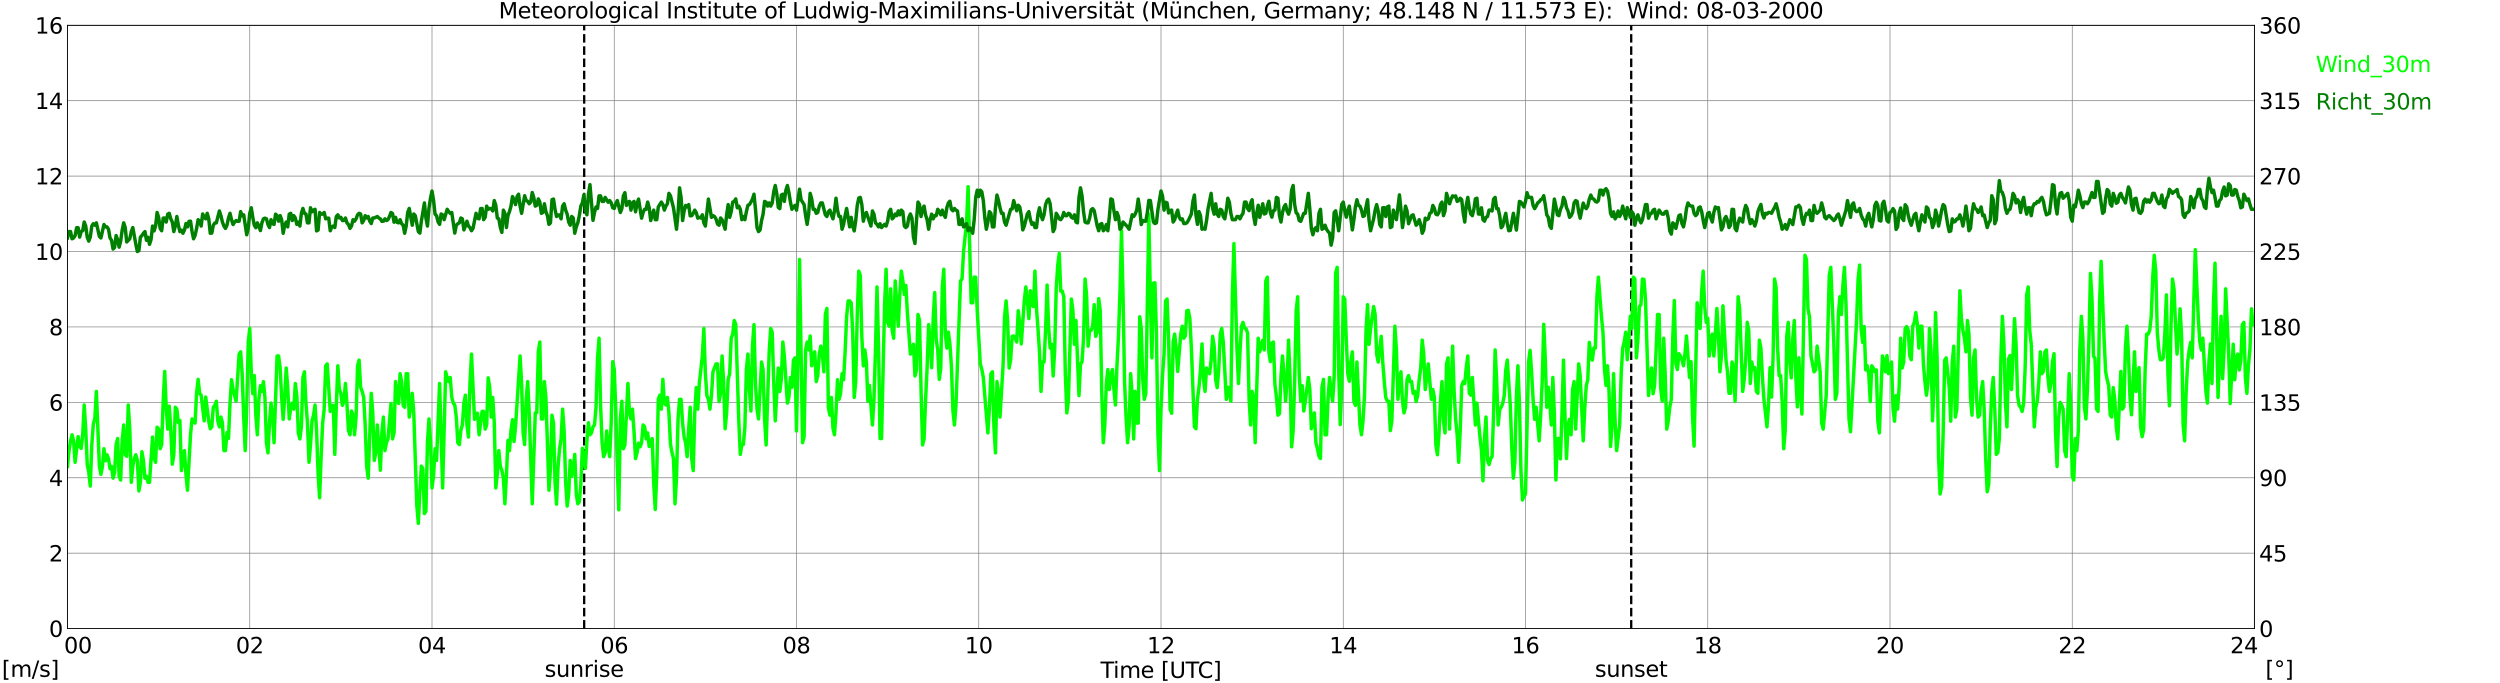
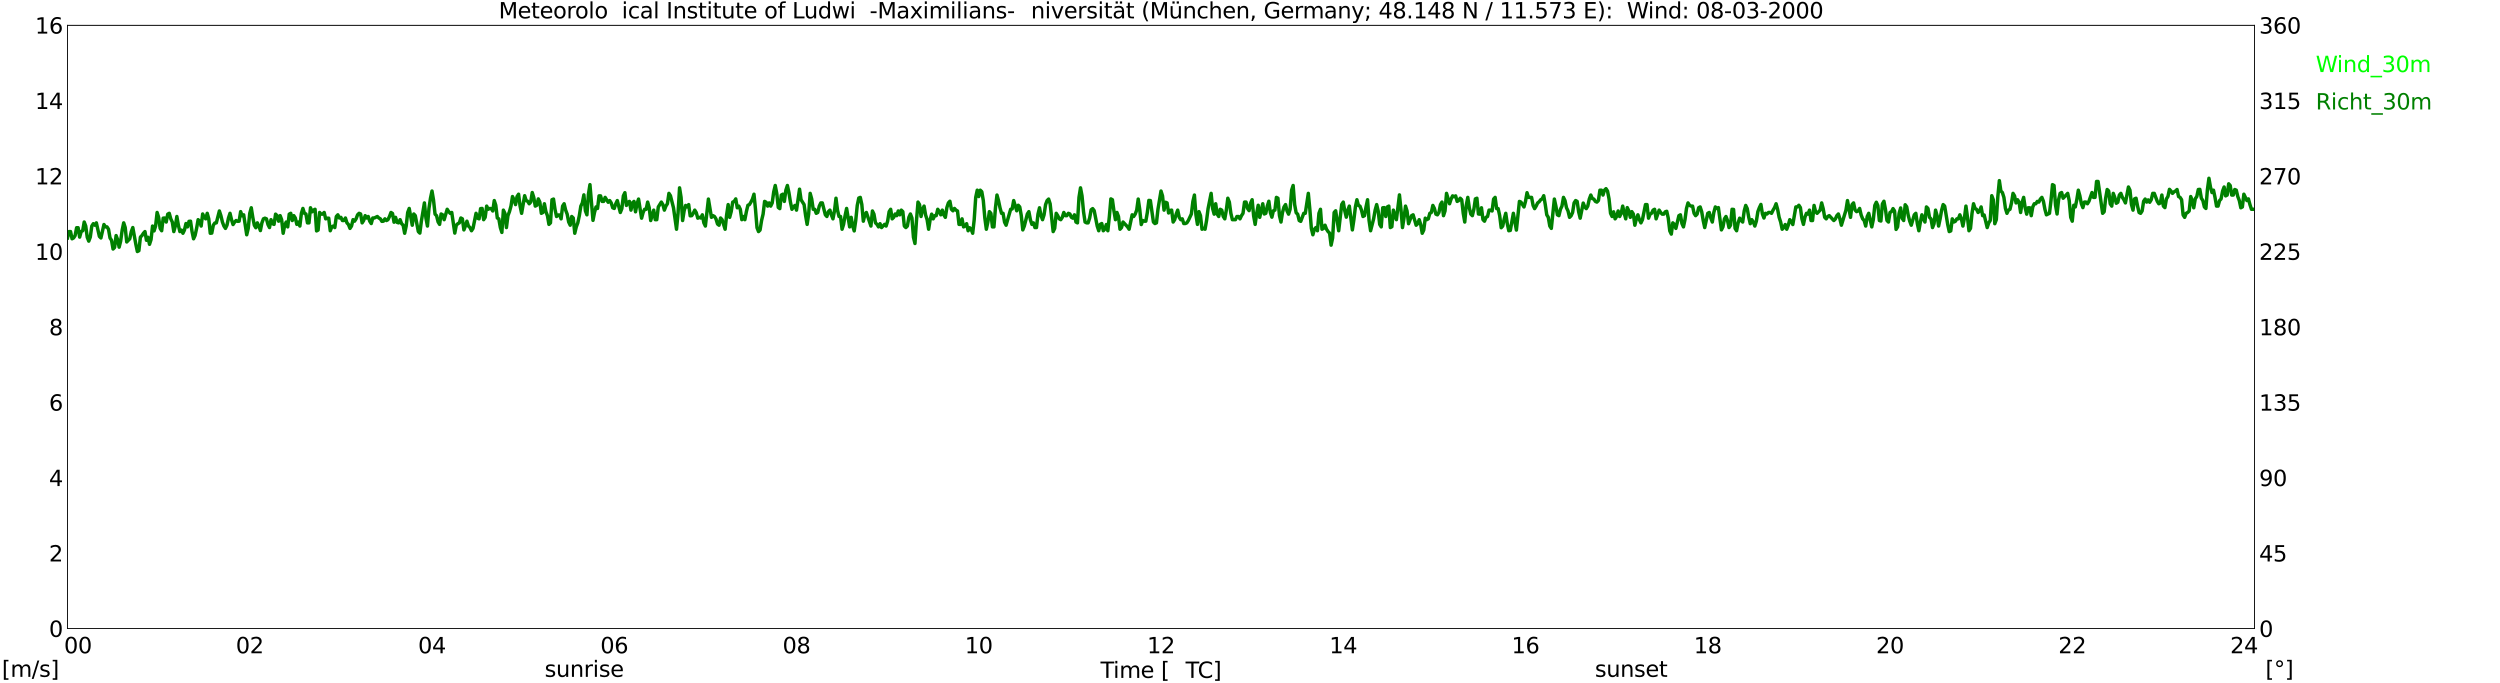
<svg xmlns="http://www.w3.org/2000/svg" xmlns:xlink="http://www.w3.org/1999/xlink" width="1085.4pt" height="296.64pt" viewBox="0 0 1085.4 296.64" version="1.1">
  <defs>
    <style type="text/css">*{stroke-linejoin: round; stroke-linecap: butt}</style>
  </defs>
  <g id="figure_1">
    <g id="patch_1">
      <path d="M 0 296.64  L 1085.4 296.64  L 1085.4 0  L 0 0  z " style="fill: #ffffff" />
    </g>
    <g id="axes_1">
      <g id="patch_2">
        <path d="M 29.306 272.909  L 978.814 272.909  L 978.814 10.976  L 29.306 10.976  z " style="fill: #ffffff" />
      </g>
      <g id="patch_3">
        <path d="M 978.814 272.909  L 978.814 272.909  L 978.814 10.976  L 978.814 10.976  z " clip-path="url(#p5181b261bd)" style="fill: #d3d3d3; opacity: 0.25; stroke: #d3d3d3; stroke-linejoin: miter" />
      </g>
      <g id="matplotlib.axis_1">
        <g id="xtick_1">
          <g id="line2d_1">
            <path d="M 29.306 272.909  L 29.306 10.976  " clip-path="url(#p5181b261bd)" style="fill: none; stroke: #808080; stroke-width: 0.3; stroke-linecap: square" />
          </g>
          <g id="line2d_2" />
          <g id="text_1">
            <g transform="translate(18.733 283.627) scale(0.095 -0.095)">
              <defs>
                <path id="DejaVuSans-20" transform="scale(0.016)" />
                <path id="DejaVuSans-30" d="M 2034 4250  Q 1547 4250 1301 3770  Q 1056 3291 1056 2328  Q 1056 1369 1301 889  Q 1547 409 2034 409  Q 2525 409 2770 889  Q 3016 1369 3016 2328  Q 3016 3291 2770 3770  Q 2525 4250 2034 4250  z M 2034 4750  Q 2819 4750 3233 4129  Q 3647 3509 3647 2328  Q 3647 1150 3233 529  Q 2819 -91 2034 -91  Q 1250 -91 836 529  Q 422 1150 422 2328  Q 422 3509 836 4129  Q 1250 4750 2034 4750  z " transform="scale(0.016)" />
              </defs>
              <use xlink:href="#DejaVuSans-20" />
              <use xlink:href="#DejaVuSans-20" transform="translate(31.787 0)" />
              <use xlink:href="#DejaVuSans-20" transform="translate(63.574 0)" />
              <use xlink:href="#DejaVuSans-30" transform="translate(95.361 0)" />
              <use xlink:href="#DejaVuSans-30" transform="translate(158.984 0)" />
            </g>
          </g>
        </g>
        <g id="xtick_2">
          <g id="line2d_3">
            <path d="M 108.431 272.909  L 108.431 10.976  " clip-path="url(#p5181b261bd)" style="fill: none; stroke: #808080; stroke-width: 0.3; stroke-linecap: square" />
          </g>
          <g id="line2d_4" />
          <g id="text_2">
            <g transform="translate(102.387 283.627) scale(0.095 -0.095)">
              <defs>
                <path id="DejaVuSans-32" d="M 1228 531  L 3431 531  L 3431 0  L 469 0  L 469 531  Q 828 903 1448 1529  Q 2069 2156 2228 2338  Q 2531 2678 2651 2914  Q 2772 3150 2772 3378  Q 2772 3750 2511 3984  Q 2250 4219 1831 4219  Q 1534 4219 1204 4116  Q 875 4013 500 3803  L 500 4441  Q 881 4594 1212 4672  Q 1544 4750 1819 4750  Q 2544 4750 2975 4387  Q 3406 4025 3406 3419  Q 3406 3131 3298 2873  Q 3191 2616 2906 2266  Q 2828 2175 2409 1742  Q 1991 1309 1228 531  z " transform="scale(0.016)" />
              </defs>
              <use xlink:href="#DejaVuSans-30" />
              <use xlink:href="#DejaVuSans-32" transform="translate(63.623 0)" />
            </g>
          </g>
        </g>
        <g id="xtick_3">
          <g id="line2d_5">
            <path d="M 187.557 272.909  L 187.557 10.976  " clip-path="url(#p5181b261bd)" style="fill: none; stroke: #808080; stroke-width: 0.3; stroke-linecap: square" />
          </g>
          <g id="line2d_6" />
          <g id="text_3">
            <g transform="translate(181.513 283.627) scale(0.095 -0.095)">
              <defs>
                <path id="DejaVuSans-34" d="M 2419 4116  L 825 1625  L 2419 1625  L 2419 4116  z M 2253 4666  L 3047 4666  L 3047 1625  L 3713 1625  L 3713 1100  L 3047 1100  L 3047 0  L 2419 0  L 2419 1100  L 313 1100  L 313 1709  L 2253 4666  z " transform="scale(0.016)" />
              </defs>
              <use xlink:href="#DejaVuSans-30" />
              <use xlink:href="#DejaVuSans-34" transform="translate(63.623 0)" />
            </g>
          </g>
        </g>
        <g id="xtick_4">
          <g id="line2d_7">
            <path d="M 266.683 272.909  L 266.683 10.976  " clip-path="url(#p5181b261bd)" style="fill: none; stroke: #808080; stroke-width: 0.3; stroke-linecap: square" />
          </g>
          <g id="line2d_8" />
          <g id="text_4">
            <g transform="translate(260.638 283.627) scale(0.095 -0.095)">
              <defs>
                <path id="DejaVuSans-36" d="M 2113 2584  Q 1688 2584 1439 2293  Q 1191 2003 1191 1497  Q 1191 994 1439 701  Q 1688 409 2113 409  Q 2538 409 2786 701  Q 3034 994 3034 1497  Q 3034 2003 2786 2293  Q 2538 2584 2113 2584  z M 3366 4563  L 3366 3988  Q 3128 4100 2886 4159  Q 2644 4219 2406 4219  Q 1781 4219 1451 3797  Q 1122 3375 1075 2522  Q 1259 2794 1537 2939  Q 1816 3084 2150 3084  Q 2853 3084 3261 2657  Q 3669 2231 3669 1497  Q 3669 778 3244 343  Q 2819 -91 2113 -91  Q 1303 -91 875 529  Q 447 1150 447 2328  Q 447 3434 972 4092  Q 1497 4750 2381 4750  Q 2619 4750 2861 4703  Q 3103 4656 3366 4563  z " transform="scale(0.016)" />
              </defs>
              <use xlink:href="#DejaVuSans-30" />
              <use xlink:href="#DejaVuSans-36" transform="translate(63.623 0)" />
            </g>
          </g>
        </g>
        <g id="xtick_5">
          <g id="line2d_9">
            <path d="M 345.808 272.909  L 345.808 10.976  " clip-path="url(#p5181b261bd)" style="fill: none; stroke: #808080; stroke-width: 0.3; stroke-linecap: square" />
          </g>
          <g id="line2d_10" />
          <g id="text_5">
            <g transform="translate(339.764 283.627) scale(0.095 -0.095)">
              <defs>
                <path id="DejaVuSans-38" d="M 2034 2216  Q 1584 2216 1326 1975  Q 1069 1734 1069 1313  Q 1069 891 1326 650  Q 1584 409 2034 409  Q 2484 409 2743 651  Q 3003 894 3003 1313  Q 3003 1734 2745 1975  Q 2488 2216 2034 2216  z M 1403 2484  Q 997 2584 770 2862  Q 544 3141 544 3541  Q 544 4100 942 4425  Q 1341 4750 2034 4750  Q 2731 4750 3128 4425  Q 3525 4100 3525 3541  Q 3525 3141 3298 2862  Q 3072 2584 2669 2484  Q 3125 2378 3379 2068  Q 3634 1759 3634 1313  Q 3634 634 3220 271  Q 2806 -91 2034 -91  Q 1263 -91 848 271  Q 434 634 434 1313  Q 434 1759 690 2068  Q 947 2378 1403 2484  z M 1172 3481  Q 1172 3119 1398 2916  Q 1625 2713 2034 2713  Q 2441 2713 2670 2916  Q 2900 3119 2900 3481  Q 2900 3844 2670 4047  Q 2441 4250 2034 4250  Q 1625 4250 1398 4047  Q 1172 3844 1172 3481  z " transform="scale(0.016)" />
              </defs>
              <use xlink:href="#DejaVuSans-30" />
              <use xlink:href="#DejaVuSans-38" transform="translate(63.623 0)" />
            </g>
          </g>
        </g>
        <g id="xtick_6">
          <g id="line2d_11">
            <path d="M 424.934 272.909  L 424.934 10.976  " clip-path="url(#p5181b261bd)" style="fill: none; stroke: #808080; stroke-width: 0.3; stroke-linecap: square" />
          </g>
          <g id="line2d_12" />
          <g id="text_6">
            <g transform="translate(418.89 283.627) scale(0.095 -0.095)">
              <defs>
                <path id="DejaVuSans-31" d="M 794 531  L 1825 531  L 1825 4091  L 703 3866  L 703 4441  L 1819 4666  L 2450 4666  L 2450 531  L 3481 531  L 3481 0  L 794 0  L 794 531  z " transform="scale(0.016)" />
              </defs>
              <use xlink:href="#DejaVuSans-31" />
              <use xlink:href="#DejaVuSans-30" transform="translate(63.623 0)" />
            </g>
          </g>
        </g>
        <g id="xtick_7">
          <g id="line2d_13">
-             <path d="M 504.06 272.909  L 504.06 10.976  " clip-path="url(#p5181b261bd)" style="fill: none; stroke: #808080; stroke-width: 0.3; stroke-linecap: square" />
-           </g>
+             </g>
          <g id="line2d_14" />
          <g id="text_7">
            <g transform="translate(498.015 283.627) scale(0.095 -0.095)">
              <use xlink:href="#DejaVuSans-31" />
              <use xlink:href="#DejaVuSans-32" transform="translate(63.623 0)" />
            </g>
          </g>
        </g>
        <g id="xtick_8">
          <g id="line2d_15">
            <path d="M 583.185 272.909  L 583.185 10.976  " clip-path="url(#p5181b261bd)" style="fill: none; stroke: #808080; stroke-width: 0.3; stroke-linecap: square" />
          </g>
          <g id="line2d_16" />
          <g id="text_8">
            <g transform="translate(577.141 283.627) scale(0.095 -0.095)">
              <use xlink:href="#DejaVuSans-31" />
              <use xlink:href="#DejaVuSans-34" transform="translate(63.623 0)" />
            </g>
          </g>
        </g>
        <g id="xtick_9">
          <g id="line2d_17">
            <path d="M 662.311 272.909  L 662.311 10.976  " clip-path="url(#p5181b261bd)" style="fill: none; stroke: #808080; stroke-width: 0.3; stroke-linecap: square" />
          </g>
          <g id="line2d_18" />
          <g id="text_9">
            <g transform="translate(656.267 283.627) scale(0.095 -0.095)">
              <use xlink:href="#DejaVuSans-31" />
              <use xlink:href="#DejaVuSans-36" transform="translate(63.623 0)" />
            </g>
          </g>
        </g>
        <g id="xtick_10">
          <g id="line2d_19">
            <path d="M 741.437 272.909  L 741.437 10.976  " clip-path="url(#p5181b261bd)" style="fill: none; stroke: #808080; stroke-width: 0.3; stroke-linecap: square" />
          </g>
          <g id="line2d_20" />
          <g id="text_10">
            <g transform="translate(735.392 283.627) scale(0.095 -0.095)">
              <use xlink:href="#DejaVuSans-31" />
              <use xlink:href="#DejaVuSans-38" transform="translate(63.623 0)" />
            </g>
          </g>
        </g>
        <g id="xtick_11">
          <g id="line2d_21">
            <path d="M 820.562 272.909  L 820.562 10.976  " clip-path="url(#p5181b261bd)" style="fill: none; stroke: #808080; stroke-width: 0.3; stroke-linecap: square" />
          </g>
          <g id="line2d_22" />
          <g id="text_11">
            <g transform="translate(814.518 283.627) scale(0.095 -0.095)">
              <use xlink:href="#DejaVuSans-32" />
              <use xlink:href="#DejaVuSans-30" transform="translate(63.623 0)" />
            </g>
          </g>
        </g>
        <g id="xtick_12">
          <g id="line2d_23">
            <path d="M 899.688 272.909  L 899.688 10.976  " clip-path="url(#p5181b261bd)" style="fill: none; stroke: #808080; stroke-width: 0.3; stroke-linecap: square" />
          </g>
          <g id="line2d_24" />
          <g id="text_12">
            <g transform="translate(893.644 283.627) scale(0.095 -0.095)">
              <use xlink:href="#DejaVuSans-32" />
              <use xlink:href="#DejaVuSans-32" transform="translate(63.623 0)" />
            </g>
          </g>
        </g>
        <g id="xtick_13">
          <g id="line2d_25">
            <path d="M 978.814 272.909  L 978.814 10.976  " clip-path="url(#p5181b261bd)" style="fill: none; stroke: #808080; stroke-width: 0.3; stroke-linecap: square" />
          </g>
          <g id="line2d_26" />
          <g id="text_13">
            <g transform="translate(968.241 283.627) scale(0.095 -0.095)">
              <use xlink:href="#DejaVuSans-32" />
              <use xlink:href="#DejaVuSans-34" transform="translate(63.623 0)" />
              <use xlink:href="#DejaVuSans-20" transform="translate(127.246 0)" />
              <use xlink:href="#DejaVuSans-20" transform="translate(159.033 0)" />
              <use xlink:href="#DejaVuSans-20" transform="translate(190.82 0)" />
            </g>
          </g>
        </g>
        <g id="text_14">
          <g transform="translate(477.806 294.322) scale(0.095 -0.095)">
            <defs>
              <path id="DejaVuSans-54" d="M -19 4666  L 3928 4666  L 3928 4134  L 2272 4134  L 2272 0  L 1638 0  L 1638 4134  L -19 4134  L -19 4666  z " transform="scale(0.016)" />
              <path id="DejaVuSans-69" d="M 603 3500  L 1178 3500  L 1178 0  L 603 0  L 603 3500  z M 603 4863  L 1178 4863  L 1178 4134  L 603 4134  L 603 4863  z " transform="scale(0.016)" />
              <path id="DejaVuSans-6d" d="M 3328 2828  Q 3544 3216 3844 3400  Q 4144 3584 4550 3584  Q 5097 3584 5394 3201  Q 5691 2819 5691 2113  L 5691 0  L 5113 0  L 5113 2094  Q 5113 2597 4934 2840  Q 4756 3084 4391 3084  Q 3944 3084 3684 2787  Q 3425 2491 3425 1978  L 3425 0  L 2847 0  L 2847 2094  Q 2847 2600 2669 2842  Q 2491 3084 2119 3084  Q 1678 3084 1418 2786  Q 1159 2488 1159 1978  L 1159 0  L 581 0  L 581 3500  L 1159 3500  L 1159 2956  Q 1356 3278 1631 3431  Q 1906 3584 2284 3584  Q 2666 3584 2933 3390  Q 3200 3197 3328 2828  z " transform="scale(0.016)" />
              <path id="DejaVuSans-65" d="M 3597 1894  L 3597 1613  L 953 1613  Q 991 1019 1311 708  Q 1631 397 2203 397  Q 2534 397 2845 478  Q 3156 559 3463 722  L 3463 178  Q 3153 47 2828 -22  Q 2503 -91 2169 -91  Q 1331 -91 842 396  Q 353 884 353 1716  Q 353 2575 817 3079  Q 1281 3584 2069 3584  Q 2775 3584 3186 3129  Q 3597 2675 3597 1894  z M 3022 2063  Q 3016 2534 2758 2815  Q 2500 3097 2075 3097  Q 1594 3097 1305 2825  Q 1016 2553 972 2059  L 3022 2063  z " transform="scale(0.016)" />
              <path id="DejaVuSans-5b" d="M 550 4863  L 1875 4863  L 1875 4416  L 1125 4416  L 1125 -397  L 1875 -397  L 1875 -844  L 550 -844  L 550 4863  z " transform="scale(0.016)" />
-               <path id="DejaVuSans-55" d="M 556 4666  L 1191 4666  L 1191 1831  Q 1191 1081 1462 751  Q 1734 422 2344 422  Q 2950 422 3222 751  Q 3494 1081 3494 1831  L 3494 4666  L 4128 4666  L 4128 1753  Q 4128 841 3676 375  Q 3225 -91 2344 -91  Q 1459 -91 1007 375  Q 556 841 556 1753  L 556 4666  z " transform="scale(0.016)" />
              <path id="DejaVuSans-43" d="M 4122 4306  L 4122 3641  Q 3803 3938 3442 4084  Q 3081 4231 2675 4231  Q 1875 4231 1450 3742  Q 1025 3253 1025 2328  Q 1025 1406 1450 917  Q 1875 428 2675 428  Q 3081 428 3442 575  Q 3803 722 4122 1019  L 4122 359  Q 3791 134 3420 21  Q 3050 -91 2638 -91  Q 1578 -91 968 557  Q 359 1206 359 2328  Q 359 3453 968 4101  Q 1578 4750 2638 4750  Q 3056 4750 3426 4639  Q 3797 4528 4122 4306  z " transform="scale(0.016)" />
              <path id="DejaVuSans-5d" d="M 1947 4863  L 1947 -844  L 622 -844  L 622 -397  L 1369 -397  L 1369 4416  L 622 4416  L 622 4863  L 1947 4863  z " transform="scale(0.016)" />
            </defs>
            <use xlink:href="#DejaVuSans-54" />
            <use xlink:href="#DejaVuSans-69" transform="translate(57.959 0)" />
            <use xlink:href="#DejaVuSans-6d" transform="translate(85.742 0)" />
            <use xlink:href="#DejaVuSans-65" transform="translate(183.154 0)" />
            <use xlink:href="#DejaVuSans-20" transform="translate(244.678 0)" />
            <use xlink:href="#DejaVuSans-5b" transform="translate(276.465 0)" />
            <use xlink:href="#DejaVuSans-55" transform="translate(315.479 0)" />
            <use xlink:href="#DejaVuSans-54" transform="translate(388.672 0)" />
            <use xlink:href="#DejaVuSans-43" transform="translate(443.881 0)" />
            <use xlink:href="#DejaVuSans-5d" transform="translate(513.705 0)" />
          </g>
        </g>
      </g>
      <g id="matplotlib.axis_2">
        <g id="ytick_1">
          <g id="line2d_27">
            <path d="M 29.306 272.909  L 978.814 272.909  " clip-path="url(#p5181b261bd)" style="fill: none; stroke: #808080; stroke-width: 0.3; stroke-linecap: square" />
          </g>
          <g id="line2d_28" />
          <g id="text_15">
            <g transform="translate(21.261 276.518) scale(0.095 -0.095)">
              <use xlink:href="#DejaVuSans-30" />
            </g>
          </g>
        </g>
        <g id="ytick_2">
          <g id="line2d_29">
            <path d="M 29.306 240.167  L 978.814 240.167  " clip-path="url(#p5181b261bd)" style="fill: none; stroke: #808080; stroke-width: 0.3; stroke-linecap: square" />
          </g>
          <g id="line2d_30" />
          <g id="text_16">
            <g transform="translate(21.261 243.776) scale(0.095 -0.095)">
              <use xlink:href="#DejaVuSans-32" />
            </g>
          </g>
        </g>
        <g id="ytick_3">
          <g id="line2d_31">
            <path d="M 29.306 207.426  L 978.814 207.426  " clip-path="url(#p5181b261bd)" style="fill: none; stroke: #808080; stroke-width: 0.3; stroke-linecap: square" />
          </g>
          <g id="line2d_32" />
          <g id="text_17">
            <g transform="translate(21.261 211.035) scale(0.095 -0.095)">
              <use xlink:href="#DejaVuSans-34" />
            </g>
          </g>
        </g>
        <g id="ytick_4">
          <g id="line2d_33">
            <path d="M 29.306 174.684  L 978.814 174.684  " clip-path="url(#p5181b261bd)" style="fill: none; stroke: #808080; stroke-width: 0.3; stroke-linecap: square" />
          </g>
          <g id="line2d_34" />
          <g id="text_18">
            <g transform="translate(21.261 178.293) scale(0.095 -0.095)">
              <use xlink:href="#DejaVuSans-36" />
            </g>
          </g>
        </g>
        <g id="ytick_5">
          <g id="line2d_35">
            <path d="M 29.306 141.942  L 978.814 141.942  " clip-path="url(#p5181b261bd)" style="fill: none; stroke: #808080; stroke-width: 0.3; stroke-linecap: square" />
          </g>
          <g id="line2d_36" />
          <g id="text_19">
            <g transform="translate(21.261 145.551) scale(0.095 -0.095)">
              <use xlink:href="#DejaVuSans-38" />
            </g>
          </g>
        </g>
        <g id="ytick_6">
          <g id="line2d_37">
            <path d="M 29.306 109.201  L 978.814 109.201  " clip-path="url(#p5181b261bd)" style="fill: none; stroke: #808080; stroke-width: 0.3; stroke-linecap: square" />
          </g>
          <g id="line2d_38" />
          <g id="text_20">
            <g transform="translate(15.217 112.81) scale(0.095 -0.095)">
              <use xlink:href="#DejaVuSans-31" />
              <use xlink:href="#DejaVuSans-30" transform="translate(63.623 0)" />
            </g>
          </g>
        </g>
        <g id="ytick_7">
          <g id="line2d_39">
            <path d="M 29.306 76.459  L 978.814 76.459  " clip-path="url(#p5181b261bd)" style="fill: none; stroke: #808080; stroke-width: 0.3; stroke-linecap: square" />
          </g>
          <g id="line2d_40" />
          <g id="text_21">
            <g transform="translate(15.217 80.068) scale(0.095 -0.095)">
              <use xlink:href="#DejaVuSans-31" />
              <use xlink:href="#DejaVuSans-32" transform="translate(63.623 0)" />
            </g>
          </g>
        </g>
        <g id="ytick_8">
          <g id="line2d_41">
            <path d="M 29.306 43.717  L 978.814 43.717  " clip-path="url(#p5181b261bd)" style="fill: none; stroke: #808080; stroke-width: 0.3; stroke-linecap: square" />
          </g>
          <g id="line2d_42" />
          <g id="text_22">
            <g transform="translate(15.217 47.327) scale(0.095 -0.095)">
              <use xlink:href="#DejaVuSans-31" />
              <use xlink:href="#DejaVuSans-34" transform="translate(63.623 0)" />
            </g>
          </g>
        </g>
        <g id="ytick_9">
          <g id="line2d_43">
-             <path d="M 29.306 10.976  L 978.814 10.976  " clip-path="url(#p5181b261bd)" style="fill: none; stroke: #808080; stroke-width: 0.3; stroke-linecap: square" />
-           </g>
+             </g>
          <g id="line2d_44" />
          <g id="text_23">
            <g transform="translate(15.217 14.585) scale(0.095 -0.095)">
              <use xlink:href="#DejaVuSans-31" />
              <use xlink:href="#DejaVuSans-36" transform="translate(63.623 0)" />
            </g>
          </g>
        </g>
      </g>
      <g id="line2d_45">
        <path d="M 253.627 272.909  L 253.627 10.976  " clip-path="url(#p5181b261bd)" style="fill: none; stroke-dasharray: 3.7,1.6; stroke-dashoffset: 0; stroke: #000000" />
      </g>
      <g id="line2d_46">
        <path d="M 708.204 272.909  L 708.204 10.976  " clip-path="url(#p5181b261bd)" style="fill: none; stroke-dasharray: 3.7,1.6; stroke-dashoffset: 0; stroke: #000000" />
      </g>
      <g id="line2d_47">
        <path d="M 29.306 202.514  L 29.965 195.639  L 30.625 191.382  L 31.284 188.763  L 31.943 191.218  L 32.603 200.713  L 33.921 189.581  L 34.581 193.838  L 35.24 194.656  L 35.9 188.763  L 36.559 175.83  L 37.218 186.307  L 37.878 201.696  L 38.537 204.97  L 39.197 211.027  L 39.856 193.019  L 40.515 184.179  L 41.175 181.723  L 41.834 169.936  L 43.153 202.514  L 43.812 205.952  L 44.472 202.514  L 45.131 194.82  L 45.79 200.059  L 46.45 197.439  L 47.109 199.076  L 47.768 203.497  L 48.428 202.514  L 49.087 207.589  L 49.747 205.134  L 50.406 193.019  L 51.065 190.4  L 51.725 206.771  L 52.384 208.408  L 53.043 191.218  L 53.703 184.506  L 54.362 197.439  L 55.022 198.094  L 55.681 175.83  L 56.34 186.143  L 57 209.39  L 57.659 202.514  L 58.319 199.076  L 58.978 197.439  L 59.637 199.895  L 60.297 213.155  L 60.956 209.226  L 61.615 196.13  L 62.275 200.059  L 62.934 207.589  L 63.594 206.771  L 64.253 209.39  L 64.912 209.39  L 66.231 189.745  L 66.89 199.076  L 67.55 200.713  L 68.209 185.489  L 68.869 186.307  L 69.528 194.82  L 70.187 193.019  L 70.847 174.193  L 71.506 161.26  L 72.166 176.812  L 72.825 186.307  L 73.484 176.321  L 74.144 186.307  L 74.803 201.532  L 75.462 197.439  L 76.122 176.812  L 76.781 177.631  L 77.441 183.524  L 78.1 182.542  L 78.759 204.315  L 80.078 195.639  L 80.737 205.952  L 81.397 212.828  L 82.716 188.763  L 83.375 181.887  L 84.694 183.688  L 85.353 170.755  L 86.013 164.698  L 86.672 170.755  L 87.331 171.573  L 88.65 182.706  L 89.309 172.392  L 90.628 182.869  L 91.288 186.143  L 91.947 185.325  L 92.606 176.812  L 93.266 175.994  L 93.925 174.193  L 94.584 182.869  L 95.244 185.325  L 95.903 181.069  L 96.563 183.524  L 97.222 195.639  L 97.881 195.639  L 98.541 187.781  L 99.2 190.4  L 99.86 175.011  L 100.519 164.861  L 101.178 169.118  L 102.497 174.193  L 103.816 153.729  L 104.475 152.747  L 105.135 162.242  L 105.794 181.069  L 106.453 195.639  L 107.113 177.631  L 107.772 148.654  L 108.431 142.597  L 109.091 161.424  L 109.75 170.919  L 110.41 163.061  L 111.069 180.25  L 111.728 188.763  L 112.388 173.374  L 113.047 167.481  L 113.707 169.936  L 114.366 165.68  L 115.025 172.556  L 115.685 192.201  L 116.344 196.621  L 117.003 183.524  L 117.663 175.011  L 118.322 180.25  L 118.982 192.201  L 120.3 154.548  L 120.96 154.548  L 121.619 159.623  L 122.278 172.556  L 122.938 182.051  L 123.597 172.556  L 124.257 159.786  L 124.916 168.136  L 125.575 181.887  L 126.235 176.812  L 126.894 175.011  L 127.553 177.631  L 128.213 166.498  L 128.872 171.737  L 129.532 187.944  L 130.191 190.564  L 130.85 185.325  L 131.51 163.879  L 132.169 161.424  L 132.829 175.011  L 133.488 183.524  L 134.147 200.713  L 134.807 193.183  L 135.466 182.869  L 136.125 180.25  L 136.785 175.83  L 137.444 187.126  L 138.104 205.625  L 138.763 216.102  L 139.422 198.258  L 140.082 183.688  L 140.741 177.631  L 141.4 158.804  L 142.06 157.986  L 143.379 178.613  L 144.038 175.994  L 144.697 175.994  L 145.357 197.276  L 146.016 175.994  L 146.676 158.804  L 147.335 169.118  L 147.994 170.755  L 148.654 175.994  L 149.313 174.193  L 149.972 166.498  L 150.632 175.339  L 151.291 186.962  L 151.951 188.763  L 152.61 178.449  L 153.269 180.25  L 153.929 188.763  L 154.588 181.069  L 155.247 158.804  L 155.907 156.349  L 156.566 168.136  L 157.226 169.936  L 157.885 172.392  L 158.544 184.506  L 159.204 202.514  L 159.863 207.589  L 161.182 170.755  L 161.841 179.268  L 162.501 199.895  L 163.16 196.457  L 163.819 184.506  L 165.138 204.151  L 165.798 187.944  L 166.457 181.069  L 167.116 195.639  L 167.776 192.201  L 168.435 190.564  L 169.754 175.175  L 170.413 190.564  L 171.073 187.944  L 171.732 165.68  L 172.391 170.919  L 173.051 175.175  L 173.71 162.242  L 174.37 165.68  L 175.029 175.994  L 175.688 176.812  L 176.348 162.242  L 177.007 162.242  L 177.666 181.069  L 178.326 176.812  L 178.985 170.755  L 179.645 179.268  L 180.963 219.54  L 181.623 227.234  L 182.282 213.483  L 182.941 202.351  L 183.601 203.497  L 184.26 222.978  L 184.92 221.996  L 185.579 192.201  L 186.238 181.887  L 186.898 191.218  L 187.557 211.846  L 188.217 206.771  L 188.876 194.82  L 189.535 199.895  L 190.854 166.498  L 192.173 211.846  L 193.492 161.424  L 194.151 163.879  L 194.81 165.68  L 195.47 163.879  L 196.129 172.392  L 196.788 175.011  L 197.448 175.83  L 198.107 181.069  L 198.767 192.201  L 199.426 193.019  L 200.085 186.798  L 200.745 184.506  L 201.404 175.011  L 202.063 171.573  L 202.723 184.506  L 203.382 189.745  L 204.042 166.498  L 204.701 153.729  L 206.02 182.051  L 206.679 179.431  L 207.339 179.431  L 207.998 188.763  L 209.317 178.613  L 209.976 178.613  L 210.635 186.307  L 211.295 184.506  L 211.954 164.043  L 212.614 168.136  L 213.273 181.069  L 213.932 172.556  L 214.592 183.524  L 215.251 211.846  L 215.91 205.788  L 216.57 195.639  L 217.229 202.514  L 217.889 204.151  L 218.548 207.589  L 219.207 218.721  L 219.867 206.443  L 220.526 191.218  L 221.186 195.639  L 221.845 186.962  L 222.504 182.214  L 223.164 191.71  L 223.823 185.325  L 225.801 154.548  L 226.461 166.498  L 227.12 187.944  L 227.779 193.019  L 228.439 173.374  L 229.098 165.68  L 229.757 179.268  L 231.076 218.721  L 232.395 179.268  L 233.054 179.104  L 233.714 152.747  L 234.373 148.491  L 235.033 181.887  L 235.692 181.887  L 236.351 165.68  L 237.011 172.556  L 238.329 212.828  L 238.989 203.333  L 239.648 180.25  L 240.308 183.688  L 240.967 209.39  L 241.626 218.885  L 242.286 202.514  L 242.945 194.82  L 243.604 190.564  L 244.264 177.631  L 244.923 187.126  L 245.583 209.39  L 246.242 219.704  L 246.901 214.465  L 247.561 199.895  L 248.22 206.771  L 248.88 203.333  L 249.539 197.276  L 250.198 214.465  L 250.858 218.721  L 251.517 217.903  L 252.176 210.209  L 252.836 194.656  L 254.155 203.333  L 254.814 191.382  L 255.473 183.524  L 256.133 188.763  L 256.792 187.944  L 257.451 185.325  L 258.111 184.506  L 258.77 176.812  L 259.43 155.366  L 260.089 146.853  L 260.748 175.994  L 261.408 192.201  L 262.067 198.258  L 262.726 196.621  L 263.386 187.126  L 264.045 194.001  L 264.705 198.258  L 265.364 183.524  L 266.023 157.003  L 266.683 160.441  L 267.342 177.631  L 268.002 203.333  L 268.661 221.341  L 269.32 181.887  L 269.98 174.193  L 270.639 194.82  L 271.298 193.183  L 272.617 166.498  L 273.277 179.431  L 273.936 181.887  L 274.595 177.631  L 275.255 187.126  L 275.914 199.076  L 276.573 196.621  L 277.233 192.364  L 277.892 194.001  L 278.552 192.201  L 279.211 184.506  L 279.87 185.325  L 280.53 190.564  L 281.189 187.944  L 281.849 193.838  L 282.508 191.382  L 283.167 190.4  L 283.827 210.045  L 284.486 221.177  L 285.145 205.788  L 285.805 173.374  L 286.464 171.573  L 287.124 177.631  L 287.783 164.698  L 288.442 175.011  L 289.102 175.83  L 289.761 172.556  L 290.42 179.268  L 291.08 192.692  L 291.739 196.457  L 292.399 199.076  L 293.058 218.721  L 293.717 207.589  L 294.377 181.887  L 295.036 173.374  L 295.696 173.374  L 296.355 183.688  L 297.014 189.745  L 297.674 192.201  L 298.333 198.258  L 298.992 186.307  L 299.652 176.812  L 300.311 199.076  L 300.971 204.315  L 301.63 179.431  L 302.289 168.299  L 302.949 177.631  L 303.608 166.498  L 304.927 154.548  L 305.586 142.597  L 306.246 162.242  L 306.905 171.737  L 307.564 173.374  L 308.224 177.631  L 308.883 171.737  L 309.543 161.424  L 310.861 157.986  L 311.521 157.986  L 312.18 174.356  L 312.839 170.755  L 313.499 154.548  L 314.158 165.68  L 314.818 186.143  L 315.477 179.268  L 316.136 164.698  L 316.796 162.242  L 317.455 146.853  L 318.114 145.053  L 318.774 139.159  L 319.433 140.796  L 320.752 182.706  L 321.411 197.276  L 322.071 193.019  L 322.73 193.019  L 323.39 185.652  L 324.049 160.441  L 324.708 153.729  L 325.368 169.118  L 326.027 178.449  L 326.686 150.291  L 327.346 140.96  L 328.005 166.662  L 328.665 177.631  L 329.324 181.887  L 330.643 157.167  L 331.302 160.605  L 331.961 182.051  L 332.621 193.183  L 333.94 152.911  L 334.599 142.597  L 335.258 144.234  L 335.918 165.68  L 336.577 182.706  L 337.896 159.786  L 338.555 169.936  L 339.215 164.698  L 339.874 148.491  L 340.533 154.548  L 341.852 175.011  L 342.512 172.556  L 343.171 163.879  L 343.83 168.136  L 344.49 156.349  L 345.149 155.366  L 345.808 187.126  L 346.468 152.911  L 347.127 112.638  L 348.446 192.201  L 349.105 189.581  L 349.765 151.928  L 350.424 148.491  L 351.083 151.928  L 351.743 145.871  L 352.402 158.804  L 353.062 156.185  L 353.721 152.747  L 354.38 165.68  L 355.04 163.061  L 355.699 153.729  L 356.359 150.291  L 357.018 153.729  L 357.677 161.424  L 358.337 136.54  L 358.996 133.921  L 359.655 176.976  L 360.315 180.25  L 360.974 172.556  L 361.634 185.816  L 362.293 188.763  L 362.952 179.431  L 363.612 164.861  L 364.271 173.374  L 364.93 170.919  L 365.59 162.242  L 366.249 164.861  L 366.909 152.911  L 367.568 137.522  L 368.227 130.646  L 368.887 130.646  L 369.546 131.465  L 370.206 144.234  L 370.865 172.556  L 371.524 165.68  L 372.184 136.54  L 372.843 117.713  L 373.502 119.514  L 374.162 145.871  L 374.821 158.804  L 375.481 151.928  L 376.14 157.003  L 376.799 174.193  L 377.459 167.317  L 378.777 184.506  L 379.437 173.374  L 380.096 151.928  L 380.756 124.589  L 381.415 149.309  L 382.074 190.4  L 382.734 190.4  L 384.053 132.283  L 384.712 116.895  L 385.371 139.978  L 386.031 141.615  L 386.69 125.408  L 387.349 143.416  L 388.009 146.853  L 388.668 121.97  L 389.987 141.615  L 390.646 128.027  L 391.306 117.713  L 391.965 121.806  L 392.624 127.863  L 393.284 123.934  L 393.943 135.721  L 395.262 153.729  L 395.921 152.911  L 396.581 149.473  L 397.24 163.224  L 397.899 160.605  L 398.559 136.54  L 399.218 139.159  L 399.878 169.118  L 400.537 193.183  L 401.196 190.564  L 401.856 173.374  L 402.515 159.786  L 403.175 140.96  L 403.834 147.672  L 404.493 159.623  L 405.153 138.341  L 405.812 127.045  L 406.471 147.672  L 407.131 151.928  L 407.79 164.698  L 408.45 159.623  L 409.109 124.589  L 409.768 116.895  L 410.428 145.053  L 411.087 151.11  L 411.746 144.234  L 412.406 149.309  L 413.065 158.804  L 413.725 178.449  L 414.384 184.506  L 415.043 175.83  L 417.022 121.97  L 417.681 121.151  L 418.34 109.201  L 419.659 96.431  L 420.318 81.043  L 421.637 131.465  L 422.297 131.465  L 422.956 120.333  L 423.615 120.333  L 424.275 134.903  L 425.593 157.986  L 426.253 160.278  L 426.912 163.879  L 428.89 187.944  L 429.55 177.631  L 430.209 162.242  L 430.869 161.424  L 431.528 185.489  L 432.187 196.621  L 432.847 165.68  L 433.506 169.936  L 434.165 181.069  L 435.484 158.804  L 436.144 137.522  L 436.803 130.646  L 437.462 139.159  L 438.122 159.786  L 438.781 156.185  L 439.44 146.035  L 440.1 145.871  L 440.759 146.853  L 441.419 148.491  L 442.078 134.903  L 442.737 140.796  L 443.397 149.309  L 444.716 130.483  L 445.375 124.589  L 446.034 130.483  L 446.694 138.341  L 447.353 126.226  L 448.012 132.283  L 448.672 133.102  L 449.331 117.713  L 449.991 133.921  L 450.65 142.597  L 451.309 152.747  L 451.969 169.936  L 452.628 157.167  L 453.287 157.167  L 453.947 143.416  L 454.606 123.771  L 455.266 141.779  L 455.925 151.11  L 456.584 149.473  L 457.244 163.224  L 457.903 151.928  L 458.563 125.408  L 459.222 115.258  L 459.881 110.019  L 460.541 126.39  L 461.2 126.39  L 461.859 128.846  L 462.519 162.242  L 463.178 179.268  L 463.838 174.193  L 465.156 129.828  L 465.816 134.903  L 466.475 149.473  L 467.134 139.159  L 468.453 171.737  L 469.113 157.986  L 469.772 157.167  L 470.431 146.853  L 471.091 121.151  L 471.75 128.027  L 472.409 150.291  L 473.069 143.416  L 473.728 143.416  L 474.388 141.779  L 475.047 132.283  L 475.706 146.035  L 476.366 144.234  L 477.025 129.664  L 477.685 134.903  L 478.344 170.755  L 479.003 192.201  L 479.663 184.506  L 480.322 166.498  L 480.981 160.441  L 481.641 169.118  L 482.3 163.061  L 482.96 160.441  L 483.619 168.954  L 484.278 175.83  L 484.938 158.804  L 485.597 146.035  L 486.256 126.39  L 486.916 100.197  L 487.575 128.027  L 488.235 165.68  L 488.894 181.069  L 489.553 192.201  L 490.213 185.325  L 490.872 162.242  L 491.532 170.919  L 492.191 190.564  L 492.85 169.936  L 493.51 183.688  L 494.169 183.688  L 494.828 137.522  L 495.488 142.597  L 496.147 164.861  L 496.807 173.374  L 497.466 170.755  L 498.785 92.993  L 499.444 129.664  L 500.103 155.366  L 500.763 122.952  L 501.422 122.788  L 502.082 145.053  L 502.741 188.763  L 503.4 204.315  L 504.06 177.631  L 504.719 163.061  L 505.379 153.729  L 506.038 130.646  L 506.697 129.828  L 507.357 146.853  L 508.016 177.631  L 508.675 179.431  L 509.335 148.491  L 509.994 145.053  L 510.654 151.11  L 511.313 161.26  L 512.632 145.053  L 513.291 141.615  L 513.95 146.853  L 514.61 145.871  L 515.269 134.903  L 515.929 134.739  L 516.588 138.341  L 517.247 151.274  L 518.566 185.325  L 519.226 186.143  L 519.885 173.374  L 520.544 168.136  L 521.204 160.605  L 521.863 149.309  L 522.522 164.698  L 523.182 169.936  L 523.841 159.786  L 524.501 161.424  L 525.16 162.242  L 525.819 156.349  L 526.479 146.035  L 527.138 150.291  L 527.797 164.861  L 528.457 168.299  L 529.116 160.605  L 529.776 145.216  L 530.435 142.597  L 531.094 148.491  L 532.413 173.374  L 533.073 168.136  L 533.732 170.755  L 534.391 174.193  L 535.051 128.027  L 535.71 105.763  L 537.029 151.11  L 537.688 166.498  L 538.348 152.747  L 539.007 141.615  L 539.666 139.978  L 540.326 142.433  L 540.985 142.761  L 541.644 144.562  L 542.304 173.374  L 542.963 184.506  L 543.623 169.936  L 544.282 172.556  L 544.941 192.201  L 546.26 146.853  L 546.919 152.747  L 548.238 147.672  L 548.898 151.928  L 549.557 121.97  L 550.216 120.333  L 550.876 152.747  L 551.535 157.003  L 552.195 148.982  L 552.854 148.491  L 553.513 166.826  L 554.173 172.392  L 554.832 180.25  L 555.491 179.595  L 556.151 163.061  L 556.81 154.548  L 557.47 162.242  L 558.129 174.193  L 558.788 165.68  L 559.448 147.672  L 560.107 164.861  L 560.766 194.001  L 561.426 187.126  L 562.085 165.68  L 562.745 134.903  L 563.404 128.846  L 564.063 162.242  L 564.723 174.193  L 565.382 167.481  L 566.042 178.449  L 566.701 174.193  L 568.02 163.879  L 568.679 169.118  L 569.338 186.143  L 570.657 179.268  L 571.317 192.201  L 571.976 194.82  L 572.635 198.094  L 573.295 199.076  L 573.954 168.136  L 574.613 164.698  L 575.273 188.763  L 575.932 188.763  L 576.592 172.883  L 577.251 163.879  L 577.91 169.936  L 578.57 174.193  L 579.229 164.043  L 579.889 118.532  L 580.548 116.076  L 581.207 161.424  L 581.867 184.343  L 582.526 168.136  L 583.185 128.846  L 583.845 129.828  L 584.504 147.672  L 585.164 162.242  L 585.823 165.516  L 586.482 157.003  L 587.142 152.747  L 587.801 174.193  L 588.46 175.994  L 589.12 157.167  L 590.439 184.506  L 591.098 188.763  L 591.757 182.869  L 592.417 171.737  L 593.076 143.416  L 593.736 132.283  L 594.395 149.473  L 595.054 142.597  L 596.373 133.102  L 597.032 136.54  L 597.692 153.729  L 598.351 157.167  L 599.67 146.035  L 600.329 157.167  L 600.989 165.68  L 601.648 172.556  L 602.307 174.193  L 602.967 174.193  L 603.626 186.962  L 604.286 182.706  L 605.604 141.615  L 606.264 151.928  L 606.923 173.374  L 607.582 165.68  L 608.242 161.424  L 608.901 174.193  L 609.561 179.268  L 610.22 176.812  L 610.879 164.698  L 611.539 163.061  L 612.198 165.68  L 612.858 165.68  L 613.517 170.755  L 614.176 169.936  L 614.836 174.356  L 615.495 171.737  L 616.154 164.861  L 616.814 159.786  L 617.473 147.672  L 618.133 153.729  L 618.792 169.118  L 620.111 157.986  L 621.429 173.374  L 622.089 169.118  L 622.748 172.556  L 623.408 193.183  L 624.067 197.439  L 624.726 188.763  L 625.386 174.356  L 626.045 165.68  L 626.705 182.869  L 627.364 187.944  L 628.023 157.986  L 628.683 155.366  L 629.342 186.307  L 630.661 150.291  L 631.32 169.936  L 631.98 182.051  L 632.639 188.763  L 633.298 200.713  L 633.958 186.962  L 634.617 167.481  L 635.276 165.68  L 635.936 166.498  L 636.595 159.623  L 637.255 154.548  L 637.914 170.755  L 638.573 171.573  L 639.233 163.879  L 640.552 184.506  L 641.211 175.011  L 642.53 189.581  L 643.189 195.639  L 643.848 208.735  L 644.508 190.236  L 645.167 181.069  L 645.827 199.895  L 646.486 201.696  L 647.145 199.076  L 647.805 198.258  L 648.464 179.431  L 649.123 151.928  L 649.783 164.861  L 650.442 184.506  L 651.102 177.794  L 651.761 176.812  L 652.42 175.175  L 653.08 171.737  L 653.739 160.605  L 654.399 156.349  L 655.717 175.994  L 656.377 194.82  L 657.036 207.589  L 657.695 200.713  L 658.355 172.392  L 659.014 158.804  L 659.674 175.011  L 660.333 204.151  L 660.992 217.084  L 661.652 215.447  L 662.311 214.465  L 663.63 157.167  L 664.289 152.092  L 664.949 161.424  L 665.608 173.374  L 666.267 182.051  L 666.927 176.812  L 668.246 191.382  L 668.905 180.25  L 669.564 165.68  L 670.224 140.796  L 670.883 155.366  L 671.542 176.812  L 672.202 168.136  L 672.861 175.011  L 673.521 184.506  L 674.18 163.879  L 674.839 180.086  L 675.499 208.408  L 676.158 190.4  L 676.817 190.4  L 677.477 199.24  L 678.136 180.086  L 678.796 156.349  L 679.455 180.577  L 680.114 199.076  L 680.774 184.506  L 681.433 182.051  L 682.092 188.763  L 682.752 169.118  L 683.411 165.68  L 684.071 186.307  L 685.389 157.986  L 686.049 163.061  L 687.368 191.382  L 688.027 177.631  L 688.686 167.481  L 689.346 164.861  L 690.005 148.654  L 690.664 153.729  L 691.324 156.349  L 691.983 151.11  L 692.643 151.11  L 693.302 128.846  L 693.961 120.333  L 695.28 137.358  L 695.939 144.234  L 696.599 160.441  L 697.258 167.317  L 697.918 158.804  L 698.577 169.936  L 699.236 193.838  L 699.896 184.506  L 700.555 162.242  L 701.215 182.869  L 701.874 195.639  L 703.193 184.506  L 703.852 162.242  L 704.511 151.11  L 705.171 148.491  L 705.83 144.234  L 706.49 156.185  L 707.149 148.491  L 707.808 137.358  L 708.468 142.597  L 709.127 120.333  L 709.786 121.151  L 710.446 155.366  L 711.105 147.672  L 711.765 133.102  L 712.424 132.283  L 713.083 121.151  L 713.743 121.315  L 714.402 129.828  L 715.721 171.737  L 716.38 164.043  L 717.04 159.786  L 717.699 170.919  L 718.358 167.317  L 719.677 136.54  L 720.337 136.54  L 720.996 168.299  L 721.655 174.193  L 722.315 146.853  L 722.974 163.224  L 723.633 186.307  L 724.293 182.869  L 724.952 176.812  L 725.612 173.374  L 726.271 145.871  L 726.93 130.483  L 727.59 157.986  L 728.249 160.441  L 728.909 153.566  L 729.568 154.548  L 730.227 156.185  L 730.887 158.804  L 731.546 153.566  L 732.205 145.871  L 733.524 163.879  L 734.184 157.003  L 734.843 181.069  L 735.502 193.674  L 736.821 131.465  L 737.48 136.376  L 738.14 142.597  L 738.799 126.39  L 739.459 117.713  L 740.118 133.102  L 740.777 139.978  L 741.437 138.177  L 742.096 154.548  L 742.756 147.672  L 743.415 145.053  L 744.074 154.548  L 744.734 145.053  L 745.393 133.921  L 746.052 145.053  L 746.712 161.424  L 747.371 154.548  L 748.031 132.775  L 749.349 156.185  L 750.009 161.424  L 750.668 170.755  L 751.327 170.755  L 751.987 157.167  L 752.646 159.786  L 753.306 174.193  L 753.965 153.729  L 754.624 128.846  L 755.284 134.084  L 756.602 169.936  L 757.262 164.861  L 757.921 156.349  L 758.581 139.978  L 759.24 143.416  L 759.899 166.498  L 760.559 157.167  L 761.218 160.441  L 761.878 159.623  L 762.537 169.936  L 763.196 170.755  L 763.856 147.672  L 764.515 151.11  L 765.174 163.879  L 765.834 173.374  L 767.153 185.325  L 767.812 175.83  L 768.471 159.623  L 769.131 172.392  L 769.79 155.366  L 770.449 121.151  L 771.109 124.917  L 771.768 151.11  L 772.428 163.061  L 773.087 163.061  L 773.746 174.193  L 774.406 194.82  L 775.065 187.126  L 775.725 146.035  L 776.384 139.978  L 777.043 157.167  L 777.703 164.043  L 778.362 146.853  L 779.021 139.159  L 779.681 163.879  L 780.34 176.648  L 781 155.366  L 781.659 169.936  L 782.318 179.759  L 783.637 110.838  L 784.296 112.638  L 784.956 134.084  L 785.615 137.522  L 786.275 154.548  L 787.593 161.424  L 788.253 160.605  L 788.912 150.291  L 790.231 161.424  L 790.89 183.688  L 791.55 186.307  L 792.868 171.737  L 794.187 119.514  L 794.847 116.076  L 796.165 148.491  L 796.825 173.374  L 797.484 170.755  L 798.143 136.54  L 798.803 128.846  L 799.462 136.54  L 800.122 123.607  L 800.781 116.076  L 801.44 131.465  L 802.759 181.887  L 803.419 187.453  L 806.056 139.159  L 806.715 121.151  L 807.375 115.094  L 808.034 142.597  L 808.694 148.654  L 809.353 141.779  L 810.012 160.605  L 810.672 158.804  L 811.331 162.242  L 811.99 174.356  L 812.65 158.804  L 813.309 159.786  L 813.969 161.424  L 814.628 160.605  L 815.287 182.869  L 815.947 187.944  L 817.265 154.548  L 817.925 156.349  L 818.584 161.424  L 819.244 154.384  L 819.903 162.242  L 820.562 161.424  L 821.222 157.167  L 821.881 177.631  L 822.541 182.869  L 823.2 171.737  L 823.859 177.631  L 824.519 168.299  L 825.178 146.853  L 825.837 159.786  L 826.497 157.167  L 827.156 142.597  L 827.816 141.779  L 828.475 143.416  L 829.134 154.548  L 829.794 156.185  L 830.453 141.615  L 831.112 139.978  L 831.772 135.721  L 832.431 140.796  L 833.091 151.11  L 833.75 141.615  L 834.409 141.615  L 835.069 157.986  L 835.728 165.68  L 836.388 171.573  L 837.047 166.335  L 837.706 142.597  L 838.366 152.256  L 839.025 182.706  L 839.684 167.317  L 840.344 135.721  L 841.003 155.366  L 841.663 198.913  L 842.322 214.465  L 842.981 211.027  L 843.641 187.944  L 844.3 156.349  L 844.959 155.366  L 846.278 168.299  L 846.938 182.869  L 847.597 157.167  L 848.256 150.291  L 848.916 181.069  L 849.575 177.631  L 850.894 126.226  L 851.553 138.341  L 852.213 143.416  L 852.872 146.853  L 853.531 152.747  L 854.191 139.159  L 854.85 145.053  L 855.51 172.556  L 856.169 180.25  L 856.828 155.366  L 857.488 151.928  L 858.147 173.374  L 858.806 181.069  L 859.466 180.25  L 860.125 169.936  L 860.785 165.68  L 861.444 177.631  L 862.103 199.076  L 862.763 213.483  L 863.422 210.209  L 864.082 186.143  L 864.741 169.936  L 865.4 163.879  L 866.06 177.631  L 866.719 197.276  L 867.378 196.457  L 868.038 190.4  L 868.697 156.185  L 869.357 137.358  L 870.016 149.309  L 870.675 174.848  L 871.335 185.325  L 871.994 155.857  L 872.653 154.384  L 873.313 169.118  L 874.632 138.341  L 875.291 149.473  L 875.95 171.737  L 876.61 175.994  L 877.269 176.812  L 877.929 178.613  L 878.588 175.175  L 879.247 159.623  L 879.907 128.027  L 880.566 124.589  L 881.225 143.416  L 881.885 149.473  L 883.204 185.325  L 883.863 176.812  L 884.522 174.193  L 885.182 165.68  L 885.841 152.747  L 886.5 162.242  L 887.16 161.26  L 887.819 152.747  L 888.479 151.928  L 889.138 163.879  L 889.797 169.936  L 890.457 166.498  L 891.116 157.003  L 891.775 153.566  L 892.435 187.944  L 893.094 202.514  L 893.754 181.887  L 894.413 174.684  L 895.072 175.83  L 895.732 177.631  L 896.391 195.639  L 897.051 198.258  L 898.369 162.242  L 899.029 175.83  L 899.688 206.771  L 900.347 208.408  L 901.007 190.4  L 901.666 195.639  L 902.326 186.962  L 902.985 151.928  L 903.644 137.358  L 904.304 146.853  L 904.963 176.648  L 905.622 181.887  L 906.282 168.954  L 906.941 146.853  L 907.601 118.696  L 908.26 129.828  L 908.919 154.548  L 909.579 155.694  L 910.238 177.631  L 910.898 178.613  L 911.557 131.465  L 912.216 113.457  L 913.535 147.672  L 914.194 161.424  L 914.854 164.861  L 915.513 167.481  L 916.173 180.25  L 916.832 181.069  L 917.491 168.299  L 918.151 173.374  L 918.81 185.325  L 919.469 190.564  L 920.788 161.26  L 921.448 177.631  L 922.107 176.648  L 922.766 151.11  L 923.426 141.615  L 924.085 153.566  L 924.745 172.392  L 925.404 180.086  L 926.723 152.747  L 927.382 169.936  L 928.041 163.061  L 928.701 159.623  L 929.36 185.325  L 930.02 189.581  L 930.679 186.635  L 931.338 160.605  L 931.998 145.053  L 932.657 145.053  L 933.316 143.416  L 933.976 137.522  L 934.635 120.333  L 935.295 110.838  L 935.954 117.713  L 936.613 144.234  L 937.273 151.928  L 937.932 156.185  L 938.592 156.185  L 939.251 155.366  L 939.91 144.234  L 940.57 128.027  L 941.229 162.406  L 941.888 176.157  L 942.548 141.779  L 943.207 121.151  L 943.867 125.408  L 944.526 140.96  L 945.185 153.729  L 945.845 146.035  L 946.504 134.084  L 947.163 146.035  L 947.823 184.506  L 948.482 191.382  L 949.142 169.936  L 949.801 157.167  L 950.46 151.928  L 951.12 148.654  L 951.779 155.366  L 953.098 108.382  L 954.417 138.177  L 955.076 148.491  L 955.735 151.928  L 956.395 146.853  L 957.714 169.936  L 958.373 175.011  L 959.032 157.003  L 959.692 149.309  L 960.351 166.498  L 961.01 131.465  L 961.67 114.276  L 962.989 172.556  L 964.307 137.358  L 964.967 164.37  L 965.626 151.11  L 966.285 125.408  L 967.604 153.729  L 968.264 175.175  L 969.582 149.473  L 970.242 164.861  L 970.901 155.366  L 971.561 153.729  L 972.22 160.605  L 972.879 156.349  L 973.539 140.96  L 974.198 139.978  L 974.857 164.043  L 975.517 170.755  L 976.176 158.804  L 976.836 151.601  L 977.495 134.084  L 978.154 140.96  L 978.154 140.96  " clip-path="url(#p5181b261bd)" style="fill: none; stroke: #00ff00; stroke-width: 1.5; stroke-linecap: square" />
      </g>
      <g id="patch_4">
        <path d="M 29.306 272.909  L 29.306 10.976  " style="fill: none; stroke: #000000; stroke-width: 0.3; stroke-linejoin: miter; stroke-linecap: square" />
      </g>
      <g id="patch_5">
        <path d="M 978.814 272.909  L 978.814 10.976  " style="fill: none; stroke: #000000; stroke-width: 0.3; stroke-linejoin: miter; stroke-linecap: square" />
      </g>
      <g id="patch_6">
        <path d="M 29.306 272.909  L 978.814 272.909  " style="fill: none; stroke: #000000; stroke-width: 0.3; stroke-linejoin: miter; stroke-linecap: square" />
      </g>
      <g id="patch_7">
        <path d="M 29.306 10.976  L 978.814 10.976  " style="fill: none; stroke: #000000; stroke-width: 0.3; stroke-linejoin: miter; stroke-linecap: square" />
      </g>
      <g id="text_24">
        <g transform="translate(236.462 293.863) scale(0.095 -0.095)">
          <defs>
            <path id="DejaVuSans-73" d="M 2834 3397  L 2834 2853  Q 2591 2978 2328 3040  Q 2066 3103 1784 3103  Q 1356 3103 1142 2972  Q 928 2841 928 2578  Q 928 2378 1081 2264  Q 1234 2150 1697 2047  L 1894 2003  Q 2506 1872 2764 1633  Q 3022 1394 3022 966  Q 3022 478 2636 193  Q 2250 -91 1575 -91  Q 1294 -91 989 -36  Q 684 19 347 128  L 347 722  Q 666 556 975 473  Q 1284 391 1588 391  Q 1994 391 2212 530  Q 2431 669 2431 922  Q 2431 1156 2273 1281  Q 2116 1406 1581 1522  L 1381 1569  Q 847 1681 609 1914  Q 372 2147 372 2553  Q 372 3047 722 3315  Q 1072 3584 1716 3584  Q 2034 3584 2315 3537  Q 2597 3491 2834 3397  z " transform="scale(0.016)" />
            <path id="DejaVuSans-75" d="M 544 1381  L 544 3500  L 1119 3500  L 1119 1403  Q 1119 906 1312 657  Q 1506 409 1894 409  Q 2359 409 2629 706  Q 2900 1003 2900 1516  L 2900 3500  L 3475 3500  L 3475 0  L 2900 0  L 2900 538  Q 2691 219 2414 64  Q 2138 -91 1772 -91  Q 1169 -91 856 284  Q 544 659 544 1381  z M 1991 3584  L 1991 3584  z " transform="scale(0.016)" />
            <path id="DejaVuSans-6e" d="M 3513 2113  L 3513 0  L 2938 0  L 2938 2094  Q 2938 2591 2744 2837  Q 2550 3084 2163 3084  Q 1697 3084 1428 2787  Q 1159 2491 1159 1978  L 1159 0  L 581 0  L 581 3500  L 1159 3500  L 1159 2956  Q 1366 3272 1645 3428  Q 1925 3584 2291 3584  Q 2894 3584 3203 3211  Q 3513 2838 3513 2113  z " transform="scale(0.016)" />
            <path id="DejaVuSans-72" d="M 2631 2963  Q 2534 3019 2420 3045  Q 2306 3072 2169 3072  Q 1681 3072 1420 2755  Q 1159 2438 1159 1844  L 1159 0  L 581 0  L 581 3500  L 1159 3500  L 1159 2956  Q 1341 3275 1631 3429  Q 1922 3584 2338 3584  Q 2397 3584 2469 3576  Q 2541 3569 2628 3553  L 2631 2963  z " transform="scale(0.016)" />
          </defs>
          <use xlink:href="#DejaVuSans-73" />
          <use xlink:href="#DejaVuSans-75" transform="translate(52.1 0)" />
          <use xlink:href="#DejaVuSans-6e" transform="translate(115.479 0)" />
          <use xlink:href="#DejaVuSans-72" transform="translate(178.857 0)" />
          <use xlink:href="#DejaVuSans-69" transform="translate(219.971 0)" />
          <use xlink:href="#DejaVuSans-73" transform="translate(247.754 0)" />
          <use xlink:href="#DejaVuSans-65" transform="translate(299.854 0)" />
        </g>
      </g>
      <g id="text_25">
        <g transform="translate(692.45 293.863) scale(0.095 -0.095)">
          <defs>
            <path id="DejaVuSans-74" d="M 1172 4494  L 1172 3500  L 2356 3500  L 2356 3053  L 1172 3053  L 1172 1153  Q 1172 725 1289 603  Q 1406 481 1766 481  L 2356 481  L 2356 0  L 1766 0  Q 1100 0 847 248  Q 594 497 594 1153  L 594 3053  L 172 3053  L 172 3500  L 594 3500  L 594 4494  L 1172 4494  z " transform="scale(0.016)" />
          </defs>
          <use xlink:href="#DejaVuSans-73" />
          <use xlink:href="#DejaVuSans-75" transform="translate(52.1 0)" />
          <use xlink:href="#DejaVuSans-6e" transform="translate(115.479 0)" />
          <use xlink:href="#DejaVuSans-73" transform="translate(178.857 0)" />
          <use xlink:href="#DejaVuSans-65" transform="translate(230.957 0)" />
          <use xlink:href="#DejaVuSans-74" transform="translate(292.48 0)" />
        </g>
      </g>
      <g id="text_26">
        <g transform="translate(0.821 293.863) scale(0.095 -0.095)">
          <defs>
            <path id="DejaVuSans-2f" d="M 1625 4666  L 2156 4666  L 531 -594  L 0 -594  L 1625 4666  z " transform="scale(0.016)" />
          </defs>
          <use xlink:href="#DejaVuSans-5b" />
          <use xlink:href="#DejaVuSans-6d" transform="translate(39.014 0)" />
          <use xlink:href="#DejaVuSans-2f" transform="translate(136.426 0)" />
          <use xlink:href="#DejaVuSans-73" transform="translate(170.117 0)" />
          <use xlink:href="#DejaVuSans-5d" transform="translate(222.217 0)" />
        </g>
      </g>
      <g id="text_27">
        <g style="fill: #00ff00" transform="translate(1005.4 31.291) scale(0.095 -0.095)">
          <defs>
            <path id="DejaVuSans-57" d="M 213 4666  L 850 4666  L 1831 722  L 2809 4666  L 3519 4666  L 4500 722  L 5478 4666  L 6119 4666  L 4947 0  L 4153 0  L 3169 4050  L 2175 0  L 1381 0  L 213 4666  z " transform="scale(0.016)" />
            <path id="DejaVuSans-64" d="M 2906 2969  L 2906 4863  L 3481 4863  L 3481 0  L 2906 0  L 2906 525  Q 2725 213 2448 61  Q 2172 -91 1784 -91  Q 1150 -91 751 415  Q 353 922 353 1747  Q 353 2572 751 3078  Q 1150 3584 1784 3584  Q 2172 3584 2448 3432  Q 2725 3281 2906 2969  z M 947 1747  Q 947 1113 1208 752  Q 1469 391 1925 391  Q 2381 391 2643 752  Q 2906 1113 2906 1747  Q 2906 2381 2643 2742  Q 2381 3103 1925 3103  Q 1469 3103 1208 2742  Q 947 2381 947 1747  z " transform="scale(0.016)" />
            <path id="DejaVuSans-5f" d="M 3263 -1063  L 3263 -1509  L -63 -1509  L -63 -1063  L 3263 -1063  z " transform="scale(0.016)" />
            <path id="DejaVuSans-33" d="M 2597 2516  Q 3050 2419 3304 2112  Q 3559 1806 3559 1356  Q 3559 666 3084 287  Q 2609 -91 1734 -91  Q 1441 -91 1130 -33  Q 819 25 488 141  L 488 750  Q 750 597 1062 519  Q 1375 441 1716 441  Q 2309 441 2620 675  Q 2931 909 2931 1356  Q 2931 1769 2642 2001  Q 2353 2234 1838 2234  L 1294 2234  L 1294 2753  L 1863 2753  Q 2328 2753 2575 2939  Q 2822 3125 2822 3475  Q 2822 3834 2567 4026  Q 2313 4219 1838 4219  Q 1578 4219 1281 4162  Q 984 4106 628 3988  L 628 4550  Q 988 4650 1302 4700  Q 1616 4750 1894 4750  Q 2613 4750 3031 4423  Q 3450 4097 3450 3541  Q 3450 3153 3228 2886  Q 3006 2619 2597 2516  z " transform="scale(0.016)" />
          </defs>
          <use xlink:href="#DejaVuSans-57" />
          <use xlink:href="#DejaVuSans-69" transform="translate(96.627 0)" />
          <use xlink:href="#DejaVuSans-6e" transform="translate(124.41 0)" />
          <use xlink:href="#DejaVuSans-64" transform="translate(187.789 0)" />
          <use xlink:href="#DejaVuSans-5f" transform="translate(251.266 0)" />
          <use xlink:href="#DejaVuSans-33" transform="translate(301.266 0)" />
          <use xlink:href="#DejaVuSans-30" transform="translate(364.889 0)" />
          <use xlink:href="#DejaVuSans-6d" transform="translate(428.512 0)" />
        </g>
      </g>
      <g id="text_28">
        <g style="fill: #008000" transform="translate(1005.4 47.531) scale(0.095 -0.095)">
          <defs>
            <path id="DejaVuSans-52" d="M 2841 2188  Q 3044 2119 3236 1894  Q 3428 1669 3622 1275  L 4263 0  L 3584 0  L 2988 1197  Q 2756 1666 2539 1819  Q 2322 1972 1947 1972  L 1259 1972  L 1259 0  L 628 0  L 628 4666  L 2053 4666  Q 2853 4666 3247 4331  Q 3641 3997 3641 3322  Q 3641 2881 3436 2590  Q 3231 2300 2841 2188  z M 1259 4147  L 1259 2491  L 2053 2491  Q 2509 2491 2742 2702  Q 2975 2913 2975 3322  Q 2975 3731 2742 3939  Q 2509 4147 2053 4147  L 1259 4147  z " transform="scale(0.016)" />
            <path id="DejaVuSans-63" d="M 3122 3366  L 3122 2828  Q 2878 2963 2633 3030  Q 2388 3097 2138 3097  Q 1578 3097 1268 2742  Q 959 2388 959 1747  Q 959 1106 1268 751  Q 1578 397 2138 397  Q 2388 397 2633 464  Q 2878 531 3122 666  L 3122 134  Q 2881 22 2623 -34  Q 2366 -91 2075 -91  Q 1284 -91 818 406  Q 353 903 353 1747  Q 353 2603 823 3093  Q 1294 3584 2113 3584  Q 2378 3584 2631 3529  Q 2884 3475 3122 3366  z " transform="scale(0.016)" />
            <path id="DejaVuSans-68" d="M 3513 2113  L 3513 0  L 2938 0  L 2938 2094  Q 2938 2591 2744 2837  Q 2550 3084 2163 3084  Q 1697 3084 1428 2787  Q 1159 2491 1159 1978  L 1159 0  L 581 0  L 581 4863  L 1159 4863  L 1159 2956  Q 1366 3272 1645 3428  Q 1925 3584 2291 3584  Q 2894 3584 3203 3211  Q 3513 2838 3513 2113  z " transform="scale(0.016)" />
          </defs>
          <use xlink:href="#DejaVuSans-52" />
          <use xlink:href="#DejaVuSans-69" transform="translate(69.482 0)" />
          <use xlink:href="#DejaVuSans-63" transform="translate(97.266 0)" />
          <use xlink:href="#DejaVuSans-68" transform="translate(152.246 0)" />
          <use xlink:href="#DejaVuSans-74" transform="translate(215.625 0)" />
          <use xlink:href="#DejaVuSans-5f" transform="translate(254.834 0)" />
          <use xlink:href="#DejaVuSans-33" transform="translate(304.834 0)" />
          <use xlink:href="#DejaVuSans-30" transform="translate(368.457 0)" />
          <use xlink:href="#DejaVuSans-6d" transform="translate(432.08 0)" />
        </g>
      </g>
      <g id="text_29">
        <g transform="translate(216.524 7.976) scale(0.095 -0.095)">
          <defs>
            <path id="DejaVuSans-4d" d="M 628 4666  L 1569 4666  L 2759 1491  L 3956 4666  L 4897 4666  L 4897 0  L 4281 0  L 4281 4097  L 3078 897  L 2444 897  L 1241 4097  L 1241 0  L 628 0  L 628 4666  z " transform="scale(0.016)" />
            <path id="DejaVuSans-6f" d="M 1959 3097  Q 1497 3097 1228 2736  Q 959 2375 959 1747  Q 959 1119 1226 758  Q 1494 397 1959 397  Q 2419 397 2687 759  Q 2956 1122 2956 1747  Q 2956 2369 2687 2733  Q 2419 3097 1959 3097  z M 1959 3584  Q 2709 3584 3137 3096  Q 3566 2609 3566 1747  Q 3566 888 3137 398  Q 2709 -91 1959 -91  Q 1206 -91 779 398  Q 353 888 353 1747  Q 353 2609 779 3096  Q 1206 3584 1959 3584  z " transform="scale(0.016)" />
            <path id="DejaVuSans-6c" d="M 603 4863  L 1178 4863  L 1178 0  L 603 0  L 603 4863  z " transform="scale(0.016)" />
-             <path id="DejaVuSans-67" d="M 2906 1791  Q 2906 2416 2648 2759  Q 2391 3103 1925 3103  Q 1463 3103 1205 2759  Q 947 2416 947 1791  Q 947 1169 1205 825  Q 1463 481 1925 481  Q 2391 481 2648 825  Q 2906 1169 2906 1791  z M 3481 434  Q 3481 -459 3084 -895  Q 2688 -1331 1869 -1331  Q 1566 -1331 1297 -1286  Q 1028 -1241 775 -1147  L 775 -588  Q 1028 -725 1275 -790  Q 1522 -856 1778 -856  Q 2344 -856 2625 -561  Q 2906 -266 2906 331  L 2906 616  Q 2728 306 2450 153  Q 2172 0 1784 0  Q 1141 0 747 490  Q 353 981 353 1791  Q 353 2603 747 3093  Q 1141 3584 1784 3584  Q 2172 3584 2450 3431  Q 2728 3278 2906 2969  L 2906 3500  L 3481 3500  L 3481 434  z " transform="scale(0.016)" />
            <path id="DejaVuSans-61" d="M 2194 1759  Q 1497 1759 1228 1600  Q 959 1441 959 1056  Q 959 750 1161 570  Q 1363 391 1709 391  Q 2188 391 2477 730  Q 2766 1069 2766 1631  L 2766 1759  L 2194 1759  z M 3341 1997  L 3341 0  L 2766 0  L 2766 531  Q 2569 213 2275 61  Q 1981 -91 1556 -91  Q 1019 -91 701 211  Q 384 513 384 1019  Q 384 1609 779 1909  Q 1175 2209 1959 2209  L 2766 2209  L 2766 2266  Q 2766 2663 2505 2880  Q 2244 3097 1772 3097  Q 1472 3097 1187 3025  Q 903 2953 641 2809  L 641 3341  Q 956 3463 1253 3523  Q 1550 3584 1831 3584  Q 2591 3584 2966 3190  Q 3341 2797 3341 1997  z " transform="scale(0.016)" />
            <path id="DejaVuSans-49" d="M 628 4666  L 1259 4666  L 1259 0  L 628 0  L 628 4666  z " transform="scale(0.016)" />
            <path id="DejaVuSans-66" d="M 2375 4863  L 2375 4384  L 1825 4384  Q 1516 4384 1395 4259  Q 1275 4134 1275 3809  L 1275 3500  L 2222 3500  L 2222 3053  L 1275 3053  L 1275 0  L 697 0  L 697 3053  L 147 3053  L 147 3500  L 697 3500  L 697 3744  Q 697 4328 969 4595  Q 1241 4863 1831 4863  L 2375 4863  z " transform="scale(0.016)" />
            <path id="DejaVuSans-4c" d="M 628 4666  L 1259 4666  L 1259 531  L 3531 531  L 3531 0  L 628 0  L 628 4666  z " transform="scale(0.016)" />
            <path id="DejaVuSans-77" d="M 269 3500  L 844 3500  L 1563 769  L 2278 3500  L 2956 3500  L 3675 769  L 4391 3500  L 4966 3500  L 4050 0  L 3372 0  L 2619 2869  L 1863 0  L 1184 0  L 269 3500  z " transform="scale(0.016)" />
            <path id="DejaVuSans-2d" d="M 313 2009  L 1997 2009  L 1997 1497  L 313 1497  L 313 2009  z " transform="scale(0.016)" />
            <path id="DejaVuSans-78" d="M 3513 3500  L 2247 1797  L 3578 0  L 2900 0  L 1881 1375  L 863 0  L 184 0  L 1544 1831  L 300 3500  L 978 3500  L 1906 2253  L 2834 3500  L 3513 3500  z " transform="scale(0.016)" />
            <path id="DejaVuSans-76" d="M 191 3500  L 800 3500  L 1894 563  L 2988 3500  L 3597 3500  L 2284 0  L 1503 0  L 191 3500  z " transform="scale(0.016)" />
            <path id="DejaVuSans-e4" d="M 2194 1759  Q 1497 1759 1228 1600  Q 959 1441 959 1056  Q 959 750 1161 570  Q 1363 391 1709 391  Q 2188 391 2477 730  Q 2766 1069 2766 1631  L 2766 1759  L 2194 1759  z M 3341 1997  L 3341 0  L 2766 0  L 2766 531  Q 2569 213 2275 61  Q 1981 -91 1556 -91  Q 1019 -91 701 211  Q 384 513 384 1019  Q 384 1609 779 1909  Q 1175 2209 1959 2209  L 2766 2209  L 2766 2266  Q 2766 2663 2505 2880  Q 2244 3097 1772 3097  Q 1472 3097 1187 3025  Q 903 2953 641 2809  L 641 3341  Q 956 3463 1253 3523  Q 1550 3584 1831 3584  Q 2591 3584 2966 3190  Q 3341 2797 3341 1997  z M 2150 4850  L 2784 4850  L 2784 4219  L 2150 4219  L 2150 4850  z M 928 4850  L 1562 4850  L 1562 4219  L 928 4219  L 928 4850  z " transform="scale(0.016)" />
            <path id="DejaVuSans-28" d="M 1984 4856  Q 1566 4138 1362 3434  Q 1159 2731 1159 2009  Q 1159 1288 1364 580  Q 1569 -128 1984 -844  L 1484 -844  Q 1016 -109 783 600  Q 550 1309 550 2009  Q 550 2706 781 3412  Q 1013 4119 1484 4856  L 1984 4856  z " transform="scale(0.016)" />
            <path id="DejaVuSans-fc" d="M 544 1381  L 544 3500  L 1119 3500  L 1119 1403  Q 1119 906 1312 657  Q 1506 409 1894 409  Q 2359 409 2629 706  Q 2900 1003 2900 1516  L 2900 3500  L 3475 3500  L 3475 0  L 2900 0  L 2900 538  Q 2691 219 2414 64  Q 2138 -91 1772 -91  Q 1169 -91 856 284  Q 544 659 544 1381  z M 1991 3584  L 1991 3584  z M 2278 4850  L 2912 4850  L 2912 4219  L 2278 4219  L 2278 4850  z M 1056 4850  L 1690 4850  L 1690 4219  L 1056 4219  L 1056 4850  z " transform="scale(0.016)" />
            <path id="DejaVuSans-2c" d="M 750 794  L 1409 794  L 1409 256  L 897 -744  L 494 -744  L 750 256  L 750 794  z " transform="scale(0.016)" />
            <path id="DejaVuSans-47" d="M 3809 666  L 3809 1919  L 2778 1919  L 2778 2438  L 4434 2438  L 4434 434  Q 4069 175 3628 42  Q 3188 -91 2688 -91  Q 1594 -91 976 548  Q 359 1188 359 2328  Q 359 3472 976 4111  Q 1594 4750 2688 4750  Q 3144 4750 3555 4637  Q 3966 4525 4313 4306  L 4313 3634  Q 3963 3931 3569 4081  Q 3175 4231 2741 4231  Q 1884 4231 1454 3753  Q 1025 3275 1025 2328  Q 1025 1384 1454 906  Q 1884 428 2741 428  Q 3075 428 3337 486  Q 3600 544 3809 666  z " transform="scale(0.016)" />
            <path id="DejaVuSans-79" d="M 2059 -325  Q 1816 -950 1584 -1140  Q 1353 -1331 966 -1331  L 506 -1331  L 506 -850  L 844 -850  Q 1081 -850 1212 -737  Q 1344 -625 1503 -206  L 1606 56  L 191 3500  L 800 3500  L 1894 763  L 2988 3500  L 3597 3500  L 2059 -325  z " transform="scale(0.016)" />
            <path id="DejaVuSans-3b" d="M 750 3309  L 1409 3309  L 1409 2516  L 750 2516  L 750 3309  z M 750 794  L 1409 794  L 1409 256  L 897 -744  L 494 -744  L 750 256  L 750 794  z " transform="scale(0.016)" />
-             <path id="DejaVuSans-2e" d="M 684 794  L 1344 794  L 1344 0  L 684 0  L 684 794  z " transform="scale(0.016)" />
+             <path id="DejaVuSans-2e" d="M 684 794  L 1344 794  L 1344 0  L 684 0  L 684 794  " transform="scale(0.016)" />
            <path id="DejaVuSans-4e" d="M 628 4666  L 1478 4666  L 3547 763  L 3547 4666  L 4159 4666  L 4159 0  L 3309 0  L 1241 3903  L 1241 0  L 628 0  L 628 4666  z " transform="scale(0.016)" />
            <path id="DejaVuSans-35" d="M 691 4666  L 3169 4666  L 3169 4134  L 1269 4134  L 1269 2991  Q 1406 3038 1543 3061  Q 1681 3084 1819 3084  Q 2600 3084 3056 2656  Q 3513 2228 3513 1497  Q 3513 744 3044 326  Q 2575 -91 1722 -91  Q 1428 -91 1123 -41  Q 819 9 494 109  L 494 744  Q 775 591 1075 516  Q 1375 441 1709 441  Q 2250 441 2565 725  Q 2881 1009 2881 1497  Q 2881 1984 2565 2268  Q 2250 2553 1709 2553  Q 1456 2553 1204 2497  Q 953 2441 691 2322  L 691 4666  z " transform="scale(0.016)" />
            <path id="DejaVuSans-37" d="M 525 4666  L 3525 4666  L 3525 4397  L 1831 0  L 1172 0  L 2766 4134  L 525 4134  L 525 4666  z " transform="scale(0.016)" />
            <path id="DejaVuSans-45" d="M 628 4666  L 3578 4666  L 3578 4134  L 1259 4134  L 1259 2753  L 3481 2753  L 3481 2222  L 1259 2222  L 1259 531  L 3634 531  L 3634 0  L 628 0  L 628 4666  z " transform="scale(0.016)" />
            <path id="DejaVuSans-29" d="M 513 4856  L 1013 4856  Q 1481 4119 1714 3412  Q 1947 2706 1947 2009  Q 1947 1309 1714 600  Q 1481 -109 1013 -844  L 513 -844  Q 928 -128 1133 580  Q 1338 1288 1338 2009  Q 1338 2731 1133 3434  Q 928 4138 513 4856  z " transform="scale(0.016)" />
            <path id="DejaVuSans-3a" d="M 750 794  L 1409 794  L 1409 0  L 750 0  L 750 794  z M 750 3309  L 1409 3309  L 1409 2516  L 750 2516  L 750 3309  z " transform="scale(0.016)" />
          </defs>
          <use xlink:href="#DejaVuSans-4d" />
          <use xlink:href="#DejaVuSans-65" transform="translate(86.279 0)" />
          <use xlink:href="#DejaVuSans-74" transform="translate(147.803 0)" />
          <use xlink:href="#DejaVuSans-65" transform="translate(187.012 0)" />
          <use xlink:href="#DejaVuSans-6f" transform="translate(248.535 0)" />
          <use xlink:href="#DejaVuSans-72" transform="translate(309.717 0)" />
          <use xlink:href="#DejaVuSans-6f" transform="translate(348.58 0)" />
          <use xlink:href="#DejaVuSans-6c" transform="translate(409.762 0)" />
          <use xlink:href="#DejaVuSans-6f" transform="translate(437.545 0)" />
          <use xlink:href="#DejaVuSans-67" transform="translate(498.727 0)" />
          <use xlink:href="#DejaVuSans-69" transform="translate(562.203 0)" />
          <use xlink:href="#DejaVuSans-63" transform="translate(589.986 0)" />
          <use xlink:href="#DejaVuSans-61" transform="translate(644.967 0)" />
          <use xlink:href="#DejaVuSans-6c" transform="translate(706.246 0)" />
          <use xlink:href="#DejaVuSans-20" transform="translate(734.029 0)" />
          <use xlink:href="#DejaVuSans-49" transform="translate(765.816 0)" />
          <use xlink:href="#DejaVuSans-6e" transform="translate(795.309 0)" />
          <use xlink:href="#DejaVuSans-73" transform="translate(858.688 0)" />
          <use xlink:href="#DejaVuSans-74" transform="translate(910.787 0)" />
          <use xlink:href="#DejaVuSans-69" transform="translate(949.996 0)" />
          <use xlink:href="#DejaVuSans-74" transform="translate(977.779 0)" />
          <use xlink:href="#DejaVuSans-75" transform="translate(1016.988 0)" />
          <use xlink:href="#DejaVuSans-74" transform="translate(1080.367 0)" />
          <use xlink:href="#DejaVuSans-65" transform="translate(1119.576 0)" />
          <use xlink:href="#DejaVuSans-20" transform="translate(1181.1 0)" />
          <use xlink:href="#DejaVuSans-6f" transform="translate(1212.887 0)" />
          <use xlink:href="#DejaVuSans-66" transform="translate(1274.068 0)" />
          <use xlink:href="#DejaVuSans-20" transform="translate(1309.273 0)" />
          <use xlink:href="#DejaVuSans-4c" transform="translate(1341.061 0)" />
          <use xlink:href="#DejaVuSans-75" transform="translate(1395.023 0)" />
          <use xlink:href="#DejaVuSans-64" transform="translate(1458.402 0)" />
          <use xlink:href="#DejaVuSans-77" transform="translate(1521.879 0)" />
          <use xlink:href="#DejaVuSans-69" transform="translate(1603.666 0)" />
          <use xlink:href="#DejaVuSans-67" transform="translate(1631.449 0)" />
          <use xlink:href="#DejaVuSans-2d" transform="translate(1694.926 0)" />
          <use xlink:href="#DejaVuSans-4d" transform="translate(1731.01 0)" />
          <use xlink:href="#DejaVuSans-61" transform="translate(1817.289 0)" />
          <use xlink:href="#DejaVuSans-78" transform="translate(1878.568 0)" />
          <use xlink:href="#DejaVuSans-69" transform="translate(1937.748 0)" />
          <use xlink:href="#DejaVuSans-6d" transform="translate(1965.531 0)" />
          <use xlink:href="#DejaVuSans-69" transform="translate(2062.943 0)" />
          <use xlink:href="#DejaVuSans-6c" transform="translate(2090.727 0)" />
          <use xlink:href="#DejaVuSans-69" transform="translate(2118.51 0)" />
          <use xlink:href="#DejaVuSans-61" transform="translate(2146.293 0)" />
          <use xlink:href="#DejaVuSans-6e" transform="translate(2207.572 0)" />
          <use xlink:href="#DejaVuSans-73" transform="translate(2270.951 0)" />
          <use xlink:href="#DejaVuSans-2d" transform="translate(2323.051 0)" />
          <use xlink:href="#DejaVuSans-55" transform="translate(2359.135 0)" />
          <use xlink:href="#DejaVuSans-6e" transform="translate(2432.328 0)" />
          <use xlink:href="#DejaVuSans-69" transform="translate(2495.707 0)" />
          <use xlink:href="#DejaVuSans-76" transform="translate(2523.49 0)" />
          <use xlink:href="#DejaVuSans-65" transform="translate(2582.67 0)" />
          <use xlink:href="#DejaVuSans-72" transform="translate(2644.193 0)" />
          <use xlink:href="#DejaVuSans-73" transform="translate(2685.307 0)" />
          <use xlink:href="#DejaVuSans-69" transform="translate(2737.406 0)" />
          <use xlink:href="#DejaVuSans-74" transform="translate(2765.189 0)" />
          <use xlink:href="#DejaVuSans-e4" transform="translate(2804.398 0)" />
          <use xlink:href="#DejaVuSans-74" transform="translate(2865.678 0)" />
          <use xlink:href="#DejaVuSans-20" transform="translate(2904.887 0)" />
          <use xlink:href="#DejaVuSans-28" transform="translate(2936.674 0)" />
          <use xlink:href="#DejaVuSans-4d" transform="translate(2975.688 0)" />
          <use xlink:href="#DejaVuSans-fc" transform="translate(3061.967 0)" />
          <use xlink:href="#DejaVuSans-6e" transform="translate(3125.346 0)" />
          <use xlink:href="#DejaVuSans-63" transform="translate(3188.725 0)" />
          <use xlink:href="#DejaVuSans-68" transform="translate(3243.705 0)" />
          <use xlink:href="#DejaVuSans-65" transform="translate(3307.084 0)" />
          <use xlink:href="#DejaVuSans-6e" transform="translate(3368.607 0)" />
          <use xlink:href="#DejaVuSans-2c" transform="translate(3431.986 0)" />
          <use xlink:href="#DejaVuSans-20" transform="translate(3463.773 0)" />
          <use xlink:href="#DejaVuSans-47" transform="translate(3495.561 0)" />
          <use xlink:href="#DejaVuSans-65" transform="translate(3573.051 0)" />
          <use xlink:href="#DejaVuSans-72" transform="translate(3634.574 0)" />
          <use xlink:href="#DejaVuSans-6d" transform="translate(3673.938 0)" />
          <use xlink:href="#DejaVuSans-61" transform="translate(3771.35 0)" />
          <use xlink:href="#DejaVuSans-6e" transform="translate(3832.629 0)" />
          <use xlink:href="#DejaVuSans-79" transform="translate(3896.008 0)" />
          <use xlink:href="#DejaVuSans-3b" transform="translate(3955.188 0)" />
          <use xlink:href="#DejaVuSans-20" transform="translate(3988.879 0)" />
          <use xlink:href="#DejaVuSans-34" transform="translate(4020.666 0)" />
          <use xlink:href="#DejaVuSans-38" transform="translate(4084.289 0)" />
          <use xlink:href="#DejaVuSans-2e" transform="translate(4147.912 0)" />
          <use xlink:href="#DejaVuSans-31" transform="translate(4179.699 0)" />
          <use xlink:href="#DejaVuSans-34" transform="translate(4243.322 0)" />
          <use xlink:href="#DejaVuSans-38" transform="translate(4306.945 0)" />
          <use xlink:href="#DejaVuSans-20" transform="translate(4370.568 0)" />
          <use xlink:href="#DejaVuSans-4e" transform="translate(4402.355 0)" />
          <use xlink:href="#DejaVuSans-20" transform="translate(4477.16 0)" />
          <use xlink:href="#DejaVuSans-2f" transform="translate(4508.947 0)" />
          <use xlink:href="#DejaVuSans-20" transform="translate(4542.639 0)" />
          <use xlink:href="#DejaVuSans-31" transform="translate(4574.426 0)" />
          <use xlink:href="#DejaVuSans-31" transform="translate(4638.049 0)" />
          <use xlink:href="#DejaVuSans-2e" transform="translate(4701.672 0)" />
          <use xlink:href="#DejaVuSans-35" transform="translate(4733.459 0)" />
          <use xlink:href="#DejaVuSans-37" transform="translate(4797.082 0)" />
          <use xlink:href="#DejaVuSans-33" transform="translate(4860.705 0)" />
          <use xlink:href="#DejaVuSans-20" transform="translate(4924.328 0)" />
          <use xlink:href="#DejaVuSans-45" transform="translate(4956.115 0)" />
          <use xlink:href="#DejaVuSans-29" transform="translate(5019.299 0)" />
          <use xlink:href="#DejaVuSans-3a" transform="translate(5058.312 0)" />
          <use xlink:href="#DejaVuSans-20" transform="translate(5092.004 0)" />
          <use xlink:href="#DejaVuSans-20" transform="translate(5123.791 0)" />
          <use xlink:href="#DejaVuSans-57" transform="translate(5155.578 0)" />
          <use xlink:href="#DejaVuSans-69" transform="translate(5252.205 0)" />
          <use xlink:href="#DejaVuSans-6e" transform="translate(5279.988 0)" />
          <use xlink:href="#DejaVuSans-64" transform="translate(5343.367 0)" />
          <use xlink:href="#DejaVuSans-3a" transform="translate(5406.844 0)" />
          <use xlink:href="#DejaVuSans-20" transform="translate(5440.535 0)" />
          <use xlink:href="#DejaVuSans-30" transform="translate(5472.322 0)" />
          <use xlink:href="#DejaVuSans-38" transform="translate(5535.945 0)" />
          <use xlink:href="#DejaVuSans-2d" transform="translate(5599.568 0)" />
          <use xlink:href="#DejaVuSans-30" transform="translate(5635.652 0)" />
          <use xlink:href="#DejaVuSans-33" transform="translate(5699.275 0)" />
          <use xlink:href="#DejaVuSans-2d" transform="translate(5762.898 0)" />
          <use xlink:href="#DejaVuSans-32" transform="translate(5798.982 0)" />
          <use xlink:href="#DejaVuSans-30" transform="translate(5862.605 0)" />
          <use xlink:href="#DejaVuSans-30" transform="translate(5926.229 0)" />
          <use xlink:href="#DejaVuSans-30" transform="translate(5989.852 0)" />
        </g>
      </g>
    </g>
    <g id="axes_2">
      <g id="matplotlib.axis_3">
        <g id="ytick_10">
          <g id="line2d_48" />
          <g id="text_30">
            <g transform="translate(980.814 276.518) scale(0.095 -0.095)">
              <use xlink:href="#DejaVuSans-30" />
            </g>
          </g>
        </g>
        <g id="ytick_11">
          <g id="line2d_49" />
          <g id="text_31">
            <g transform="translate(980.814 243.776) scale(0.095 -0.095)">
              <use xlink:href="#DejaVuSans-34" />
              <use xlink:href="#DejaVuSans-35" transform="translate(63.623 0)" />
            </g>
          </g>
        </g>
        <g id="ytick_12">
          <g id="line2d_50" />
          <g id="text_32">
            <g transform="translate(980.814 211.035) scale(0.095 -0.095)">
              <defs>
                <path id="DejaVuSans-39" d="M 703 97  L 703 672  Q 941 559 1184 500  Q 1428 441 1663 441  Q 2288 441 2617 861  Q 2947 1281 2994 2138  Q 2813 1869 2534 1725  Q 2256 1581 1919 1581  Q 1219 1581 811 2004  Q 403 2428 403 3163  Q 403 3881 828 4315  Q 1253 4750 1959 4750  Q 2769 4750 3195 4129  Q 3622 3509 3622 2328  Q 3622 1225 3098 567  Q 2575 -91 1691 -91  Q 1453 -91 1209 -44  Q 966 3 703 97  z M 1959 2075  Q 2384 2075 2632 2365  Q 2881 2656 2881 3163  Q 2881 3666 2632 3958  Q 2384 4250 1959 4250  Q 1534 4250 1286 3958  Q 1038 3666 1038 3163  Q 1038 2656 1286 2365  Q 1534 2075 1959 2075  z " transform="scale(0.016)" />
              </defs>
              <use xlink:href="#DejaVuSans-39" />
              <use xlink:href="#DejaVuSans-30" transform="translate(63.623 0)" />
            </g>
          </g>
        </g>
        <g id="ytick_13">
          <g id="line2d_51" />
          <g id="text_33">
            <g transform="translate(980.814 178.293) scale(0.095 -0.095)">
              <use xlink:href="#DejaVuSans-31" />
              <use xlink:href="#DejaVuSans-33" transform="translate(63.623 0)" />
              <use xlink:href="#DejaVuSans-35" transform="translate(127.246 0)" />
            </g>
          </g>
        </g>
        <g id="ytick_14">
          <g id="line2d_52" />
          <g id="text_34">
            <g transform="translate(980.814 145.551) scale(0.095 -0.095)">
              <use xlink:href="#DejaVuSans-31" />
              <use xlink:href="#DejaVuSans-38" transform="translate(63.623 0)" />
              <use xlink:href="#DejaVuSans-30" transform="translate(127.246 0)" />
            </g>
          </g>
        </g>
        <g id="ytick_15">
          <g id="line2d_53" />
          <g id="text_35">
            <g transform="translate(980.814 112.81) scale(0.095 -0.095)">
              <use xlink:href="#DejaVuSans-32" />
              <use xlink:href="#DejaVuSans-32" transform="translate(63.623 0)" />
              <use xlink:href="#DejaVuSans-35" transform="translate(127.246 0)" />
            </g>
          </g>
        </g>
        <g id="ytick_16">
          <g id="line2d_54" />
          <g id="text_36">
            <g transform="translate(980.814 80.068) scale(0.095 -0.095)">
              <use xlink:href="#DejaVuSans-32" />
              <use xlink:href="#DejaVuSans-37" transform="translate(63.623 0)" />
              <use xlink:href="#DejaVuSans-30" transform="translate(127.246 0)" />
            </g>
          </g>
        </g>
        <g id="ytick_17">
          <g id="line2d_55" />
          <g id="text_37">
            <g transform="translate(980.814 47.327) scale(0.095 -0.095)">
              <use xlink:href="#DejaVuSans-33" />
              <use xlink:href="#DejaVuSans-31" transform="translate(63.623 0)" />
              <use xlink:href="#DejaVuSans-35" transform="translate(127.246 0)" />
            </g>
          </g>
        </g>
        <g id="ytick_18">
          <g id="line2d_56" />
          <g id="text_38">
            <g transform="translate(980.814 14.585) scale(0.095 -0.095)">
              <use xlink:href="#DejaVuSans-33" />
              <use xlink:href="#DejaVuSans-36" transform="translate(63.623 0)" />
              <use xlink:href="#DejaVuSans-30" transform="translate(127.246 0)" />
            </g>
          </g>
        </g>
      </g>
      <g id="line2d_57">
        <path d="M 29.306 103.307  L 29.965 100.542  L 30.625 100.542  L 31.284 103.671  L 31.943 103.307  L 32.603 102.288  L 33.262 98.869  L 33.921 98.869  L 34.581 102.943  L 35.24 100.542  L 35.9 100.178  L 36.559 96.395  L 37.218 98.141  L 37.878 103.016  L 38.537 104.69  L 39.197 102.943  L 39.856 98.141  L 40.515 97.123  L 41.175 97.777  L 41.834 96.759  L 43.153 102.652  L 43.812 103.307  L 45.131 97.486  L 45.79 98.505  L 46.45 98.505  L 47.109 99.524  L 47.768 103.307  L 48.428 104.326  L 49.087 108.109  L 49.747 107.454  L 50.406 102.288  L 51.065 104.035  L 51.725 107.309  L 52.384 104.69  L 53.043 99.887  L 53.703 96.759  L 54.362 98.796  L 55.022 105.053  L 56.34 103.671  L 57 100.542  L 57.659 98.796  L 58.978 106.072  L 59.637 109.201  L 60.297 108.837  L 60.956 102.943  L 61.615 102.288  L 62.275 101.27  L 62.934 100.542  L 63.594 104.326  L 64.253 103.016  L 64.912 106.072  L 65.572 104.035  L 66.231 98.141  L 66.89 100.251  L 67.55 98.141  L 68.209 92.248  L 68.869 94.358  L 69.528 99.16  L 70.187 100.178  L 70.847 94.722  L 71.506 94.649  L 72.166 96.395  L 72.825 92.975  L 73.484 92.612  L 74.144 95.013  L 74.803 96.395  L 75.462 100.542  L 76.122 98.141  L 76.781 93.994  L 77.441 97.777  L 78.1 100.542  L 78.759 99.887  L 79.419 101.27  L 80.078 99.887  L 80.737 97.05  L 81.397 98.505  L 82.056 96.104  L 82.716 96.031  L 83.375 100.542  L 84.034 103.671  L 84.694 102.216  L 85.353 99.16  L 86.013 95.376  L 86.672 96.031  L 87.331 98.141  L 87.991 92.903  L 88.65 94.285  L 89.309 95.013  L 89.969 92.612  L 90.628 95.013  L 91.288 101.27  L 91.947 101.197  L 92.606 97.777  L 93.266 96.832  L 93.925 96.759  L 95.244 91.593  L 95.903 93.63  L 96.563 96.395  L 97.222 98.141  L 97.881 99.16  L 98.541 97.777  L 99.2 94.649  L 99.86 92.612  L 100.519 95.376  L 101.178 97.486  L 101.838 96.468  L 102.497 95.74  L 103.156 96.104  L 103.816 96.031  L 104.475 91.884  L 105.135 93.703  L 105.794 93.266  L 107.113 101.925  L 107.772 99.16  L 108.431 92.612  L 109.091 90.21  L 109.75 94.358  L 110.41 97.777  L 111.069 98.869  L 111.728 96.759  L 112.388 98.141  L 113.047 100.106  L 113.707 96.759  L 114.366 95.013  L 115.025 94.722  L 115.685 95.013  L 116.344 97.486  L 117.003 98.796  L 117.663 95.376  L 118.322 97.123  L 118.982 97.414  L 119.641 92.975  L 120.3 93.63  L 120.96 96.031  L 121.619 93.63  L 122.278 95.376  L 122.938 101.27  L 123.597 97.85  L 124.257 96.395  L 124.916 98.505  L 125.575 92.975  L 126.235 92.612  L 126.894 95.74  L 127.553 93.63  L 128.213 94.649  L 128.872 97.414  L 129.532 96.395  L 130.191 98.141  L 130.85 92.612  L 131.51 90.501  L 132.169 92.612  L 132.829 92.903  L 133.488 96.759  L 134.147 96.759  L 134.807 90.21  L 135.466 91.957  L 136.125 91.229  L 136.785 90.865  L 137.444 100.251  L 138.104 99.887  L 138.763 92.248  L 139.422 92.975  L 140.082 92.975  L 140.741 92.248  L 141.4 95.013  L 142.06 94.722  L 142.719 94.722  L 143.379 100.178  L 144.038 98.505  L 144.697 98.141  L 145.357 98.796  L 146.016 93.994  L 146.676 93.266  L 147.335 94.649  L 147.994 94.358  L 148.654 95.74  L 149.313 95.74  L 149.972 94.649  L 150.632 96.759  L 151.291 97.486  L 151.951 99.16  L 152.61 98.141  L 153.269 95.376  L 153.929 96.031  L 154.588 95.013  L 155.247 93.266  L 155.907 92.612  L 156.566 92.903  L 157.226 96.759  L 157.885 95.74  L 158.544 93.63  L 159.204 94.649  L 159.863 93.994  L 160.523 96.031  L 161.182 97.05  L 161.841 94.649  L 162.501 94.649  L 163.819 93.994  L 164.479 94.649  L 165.138 95.013  L 165.798 96.104  L 166.457 96.031  L 167.116 95.013  L 167.776 95.74  L 168.435 95.376  L 169.094 93.994  L 169.754 92.248  L 170.413 92.684  L 171.073 96.468  L 171.732 94.358  L 172.391 96.54  L 173.051 96.759  L 173.71 95.376  L 174.37 97.123  L 175.029 97.777  L 175.688 101.27  L 176.348 98.141  L 177.007 92.248  L 177.666 90.501  L 178.985 97.777  L 179.645 92.903  L 180.304 93.63  L 181.623 100.542  L 182.282 101.197  L 182.941 96.031  L 184.26 88.1  L 184.92 94.649  L 185.579 98.141  L 186.238 90.501  L 186.898 86.063  L 187.557 82.935  L 188.217 86.864  L 188.876 92.975  L 189.535 93.63  L 190.195 96.322  L 190.854 97.414  L 191.513 92.903  L 192.173 93.266  L 192.832 95.376  L 194.151 90.865  L 194.81 91.884  L 195.47 92.612  L 196.129 92.248  L 197.448 101.197  L 198.107 97.777  L 198.767 97.123  L 199.426 96.759  L 200.085 94.649  L 200.745 95.013  L 201.404 99.815  L 202.063 98.141  L 202.723 96.031  L 203.382 98.141  L 204.042 98.796  L 204.701 100.178  L 205.36 99.16  L 206.679 92.612  L 207.339 94.722  L 207.998 95.013  L 208.657 90.574  L 209.317 90.501  L 209.976 95.376  L 210.635 94.358  L 211.295 89.483  L 211.954 90.865  L 212.614 90.501  L 213.273 90.574  L 213.932 91.593  L 214.592 87.082  L 215.251 89.119  L 215.91 94.649  L 216.57 95.013  L 217.229 98.796  L 217.889 100.906  L 218.548 91.229  L 219.207 92.612  L 219.867 98.796  L 220.526 93.63  L 221.186 91.884  L 221.845 89.483  L 222.504 85.336  L 223.164 86.718  L 223.823 88.828  L 224.482 85.336  L 225.142 84.317  L 225.801 89.483  L 226.461 92.612  L 227.779 84.972  L 228.439 87.082  L 229.098 87.373  L 229.757 88.464  L 230.417 87.737  L 231.076 83.589  L 231.736 85.699  L 232.395 89.483  L 233.054 89.119  L 233.714 86.354  L 234.373 87.737  L 235.033 92.612  L 235.692 92.248  L 236.351 88.464  L 237.011 91.884  L 237.67 93.63  L 238.329 97.414  L 238.989 96.759  L 239.648 86.718  L 240.308 86.427  L 240.967 90.938  L 241.626 93.994  L 242.286 93.339  L 242.945 93.339  L 243.604 95.013  L 244.264 89.483  L 244.923 88.464  L 245.583 91.229  L 246.242 92.975  L 246.901 96.395  L 247.561 97.777  L 248.22 93.994  L 248.88 94.649  L 249.539 101.27  L 250.198 98.505  L 250.858 96.759  L 251.517 93.63  L 252.176 89.483  L 252.836 88.1  L 253.495 84.608  L 254.155 91.52  L 254.814 93.266  L 255.473 84.317  L 256.133 80.17  L 257.451 95.667  L 258.111 92.248  L 258.77 89.847  L 259.43 90.501  L 260.089 85.045  L 260.748 85.045  L 261.408 87.446  L 262.067 87.446  L 262.726 85.699  L 264.045 87.809  L 264.705 87.082  L 265.364 88.1  L 266.023 90.21  L 266.683 90.501  L 267.342 88.464  L 268.002 87.082  L 269.32 92.248  L 269.98 90.574  L 270.639 85.045  L 271.298 83.662  L 271.958 89.192  L 272.617 87.809  L 273.277 87.446  L 273.936 91.229  L 274.595 88.1  L 275.255 87.446  L 275.914 91.957  L 276.573 88.464  L 277.233 86.427  L 278.552 94.722  L 279.211 92.248  L 279.87 90.865  L 280.53 90.865  L 281.189 87.737  L 281.849 90.138  L 282.508 95.74  L 283.827 91.229  L 284.486 95.376  L 285.145 95.376  L 285.805 89.847  L 287.124 87.737  L 287.783 88.828  L 288.442 91.229  L 289.102 89.483  L 289.761 88.464  L 290.42 83.953  L 291.08 84.972  L 292.399 90.21  L 293.717 99.524  L 294.377 92.612  L 295.036 81.552  L 295.696 85.699  L 296.355 95.74  L 297.014 91.593  L 297.674 89.192  L 298.333 89.847  L 298.992 88.828  L 299.652 93.703  L 300.311 93.63  L 300.971 92.612  L 301.63 91.229  L 302.289 92.32  L 302.949 94.722  L 303.608 94.358  L 304.267 94.649  L 304.927 93.266  L 305.586 96.759  L 306.246 98.141  L 307.564 86.427  L 308.883 94.358  L 309.543 93.63  L 310.202 93.994  L 310.861 95.085  L 311.521 97.268  L 312.18 97.777  L 312.839 94.649  L 313.499 95.376  L 314.818 99.524  L 315.477 93.266  L 316.136 88.828  L 316.796 94.358  L 317.455 91.884  L 318.114 87.737  L 318.774 87.446  L 319.433 86.354  L 320.093 90.21  L 320.752 89.483  L 321.411 90.865  L 322.071 95.376  L 322.73 93.994  L 323.39 95.376  L 324.049 91.884  L 324.708 89.119  L 325.368 88.828  L 326.027 87.737  L 326.686 86.427  L 327.346 84.317  L 328.005 90.865  L 328.665 98.869  L 329.324 100.542  L 329.983 99.887  L 330.643 95.74  L 331.302 92.975  L 331.961 87.446  L 332.621 87.809  L 333.28 89.483  L 333.94 88.1  L 334.599 89.483  L 335.258 88.1  L 335.918 83.298  L 336.577 80.533  L 337.236 83.953  L 337.896 90.065  L 338.555 90.574  L 339.215 84.681  L 339.874 84.317  L 340.533 87.446  L 341.193 82.571  L 341.852 80.533  L 342.512 83.589  L 343.171 87.737  L 343.83 90.865  L 344.49 89.847  L 345.149 89.192  L 345.808 91.229  L 347.127 82.134  L 347.787 86.718  L 349.105 88.828  L 349.765 93.63  L 350.424 97.414  L 351.083 92.975  L 351.743 83.953  L 352.402 86.354  L 353.062 90.865  L 353.721 90.865  L 354.38 92.612  L 355.04 92.248  L 355.699 89.483  L 356.359 88.1  L 357.018 88.1  L 358.337 93.266  L 358.996 93.994  L 359.655 91.884  L 360.315 91.229  L 360.974 93.339  L 361.634 95.013  L 362.293 91.593  L 362.952 86.063  L 363.612 91.229  L 364.271 93.994  L 364.93 93.994  L 365.59 99.524  L 366.249 97.414  L 366.909 93.63  L 367.568 90.501  L 368.887 98.505  L 369.546 94.358  L 370.206 98.141  L 370.865 100.251  L 371.524 95.74  L 372.184 89.192  L 372.843 85.99  L 373.502 85.699  L 374.162 88.755  L 374.821 96.031  L 375.481 93.266  L 376.14 92.248  L 378.118 98.141  L 378.777 91.593  L 379.437 92.975  L 380.096 96.759  L 380.756 97.414  L 381.415 98.505  L 382.074 97.123  L 382.734 98.796  L 384.053 97.414  L 384.712 98.141  L 385.371 96.031  L 386.031 91.884  L 386.69 90.865  L 387.349 95.013  L 388.009 94.358  L 388.668 92.903  L 389.328 93.63  L 389.987 91.593  L 390.646 93.266  L 391.306 91.229  L 391.965 91.884  L 392.624 98.141  L 393.284 98.796  L 393.943 98.141  L 394.603 94.358  L 395.262 92.903  L 395.921 94.649  L 396.581 103.016  L 397.24 105.708  L 397.899 95.74  L 398.559 87.737  L 399.218 88.828  L 399.878 93.994  L 400.537 90.865  L 401.196 89.483  L 401.856 93.339  L 402.515 95.376  L 403.175 99.524  L 403.834 95.376  L 404.493 92.975  L 405.153 95.013  L 405.812 93.63  L 406.471 93.63  L 407.131 90.865  L 407.79 91.884  L 408.45 93.266  L 409.109 91.229  L 409.768 93.266  L 410.428 94.358  L 411.087 90.138  L 411.746 88.1  L 412.406 87.373  L 413.065 90.865  L 413.725 91.52  L 414.384 90.501  L 415.043 91.229  L 415.703 91.593  L 416.362 97.414  L 417.022 97.414  L 417.681 95.013  L 418.34 98.505  L 419 98.141  L 419.659 97.123  L 420.318 100.178  L 420.978 98.869  L 421.637 99.524  L 422.297 101.27  L 422.956 95.376  L 423.615 85.699  L 424.275 82.571  L 424.934 85.336  L 425.593 82.571  L 426.253 83.226  L 426.912 87.082  L 427.572 94.649  L 428.231 99.524  L 428.89 96.395  L 429.55 91.884  L 430.209 92.612  L 430.869 98.505  L 431.528 98.505  L 432.187 90.21  L 432.847 84.681  L 433.506 87.082  L 434.165 90.21  L 434.825 92.612  L 435.484 92.612  L 436.144 96.468  L 436.803 97.777  L 438.781 90.865  L 439.44 90.72  L 440.1 87.082  L 441.419 91.52  L 442.078 89.119  L 442.737 89.847  L 443.397 93.63  L 444.056 99.815  L 444.716 98.141  L 446.034 92.903  L 446.694 91.884  L 447.353 95.376  L 448.012 97.414  L 448.672 96.759  L 449.331 98.796  L 449.991 98.796  L 450.65 92.975  L 451.309 90.21  L 451.969 93.63  L 452.628 95.376  L 453.287 93.266  L 453.947 88.828  L 454.606 87.082  L 455.266 86.427  L 455.925 88.464  L 457.244 100.542  L 457.903 99.16  L 458.563 92.612  L 459.222 93.63  L 459.881 95.013  L 460.541 95.376  L 461.2 94.358  L 461.859 92.248  L 462.519 93.63  L 463.178 93.63  L 463.838 92.612  L 464.497 92.903  L 465.156 94.358  L 465.816 94.722  L 466.475 93.266  L 467.134 96.395  L 467.794 96.759  L 468.453 85.699  L 469.113 81.552  L 469.772 85.045  L 470.431 91.957  L 471.091 96.395  L 471.75 96.759  L 472.409 96.759  L 473.069 94.722  L 473.728 91.084  L 474.388 90.574  L 475.047 91.447  L 476.366 98.141  L 477.025 100.178  L 477.685 97.414  L 478.344 97.05  L 479.003 100.178  L 479.663 99.524  L 480.322 97.486  L 480.981 100.178  L 481.641 93.994  L 482.3 86.354  L 482.96 86.718  L 483.619 91.52  L 484.278 95.376  L 484.938 92.248  L 485.597 93.994  L 486.256 99.524  L 486.916 98.796  L 487.575 96.395  L 489.553 98.505  L 490.213 99.524  L 491.532 93.266  L 492.191 93.994  L 492.85 92.975  L 493.51 91.229  L 494.169 86.427  L 494.828 90.938  L 495.488 97.486  L 496.147 95.74  L 496.807 96.031  L 497.466 96.031  L 498.125 92.248  L 498.785 87.009  L 499.444 87.082  L 500.763 96.395  L 501.422 97.05  L 502.082 96.759  L 502.741 90.865  L 504.06 82.935  L 504.719 85.045  L 505.379 91.229  L 506.038 87.809  L 506.697 88.1  L 507.357 92.466  L 508.016 91.375  L 508.675 91.229  L 509.335 96.395  L 509.994 95.376  L 510.654 92.975  L 511.313 91.229  L 511.972 94.358  L 512.632 95.376  L 513.291 95.013  L 513.95 97.05  L 514.61 97.05  L 515.269 96.759  L 515.929 95.74  L 517.247 92.903  L 517.907 87.446  L 518.566 84.681  L 519.226 93.266  L 519.885 97.414  L 520.544 91.884  L 521.204 93.63  L 521.863 99.524  L 522.522 99.16  L 523.182 99.524  L 523.841 95.74  L 524.501 90.574  L 525.819 83.953  L 526.479 90.574  L 527.138 92.975  L 527.797 88.464  L 528.457 92.975  L 529.116 93.994  L 529.776 90.865  L 530.435 91.229  L 531.094 93.994  L 531.754 95.013  L 532.413 91.229  L 533.073 86.063  L 533.732 87.737  L 534.391 92.612  L 535.051 95.376  L 536.369 95.376  L 537.029 93.994  L 537.688 93.994  L 538.348 95.013  L 539.007 93.63  L 539.666 92.612  L 540.326 87.737  L 540.985 87.737  L 541.644 90.501  L 542.304 91.447  L 542.963 88.173  L 543.623 86.718  L 544.282 93.776  L 544.941 97.414  L 545.601 92.612  L 546.26 89.119  L 546.919 94.358  L 548.238 88.464  L 548.898 92.903  L 549.557 92.612  L 550.216 89.483  L 550.876 87.373  L 551.535 92.248  L 552.195 94.285  L 552.854 91.52  L 553.513 91.229  L 554.173 85.699  L 554.832 86.063  L 555.491 93.63  L 556.151 96.395  L 556.81 92.248  L 557.47 89.847  L 558.129 88.828  L 558.788 91.593  L 559.448 92.975  L 560.107 90.865  L 560.766 82.571  L 561.426 80.533  L 562.085 88.828  L 562.745 92.393  L 563.404 92.975  L 564.063 95.74  L 564.723 96.104  L 566.042 92.612  L 566.701 92.612  L 568.02 83.953  L 568.679 90.865  L 569.338 99.16  L 569.998 101.925  L 570.657 99.524  L 571.317 98.796  L 571.976 100.178  L 572.635 92.612  L 573.295 90.865  L 573.954 99.524  L 574.613 99.16  L 575.273 97.777  L 575.932 99.524  L 576.592 100.542  L 577.251 101.197  L 577.91 106.436  L 578.57 103.307  L 579.229 92.248  L 579.889 91.52  L 581.207 100.178  L 582.526 88.755  L 583.185 87.737  L 583.845 91.52  L 584.504 94.285  L 585.164 91.229  L 585.823 89.483  L 587.142 99.815  L 587.801 95.376  L 588.46 89.847  L 589.12 86.718  L 589.779 89.192  L 590.439 89.483  L 591.098 91.229  L 591.757 93.994  L 592.417 93.63  L 593.076 89.847  L 593.736 86.718  L 594.395 95.74  L 595.054 100.178  L 596.373 95.013  L 597.032 91.229  L 597.692 88.828  L 598.351 91.593  L 599.011 97.414  L 599.67 98.505  L 600.329 90.21  L 600.989 90.138  L 601.648 93.994  L 602.307 89.847  L 602.967 89.483  L 603.626 98.796  L 604.286 98.432  L 604.945 91.229  L 605.604 93.63  L 606.264 95.376  L 607.582 84.608  L 608.242 90.865  L 608.901 98.796  L 609.561 94.649  L 610.22 89.483  L 610.879 91.593  L 611.539 97.123  L 612.858 93.63  L 613.517 93.266  L 614.836 97.777  L 615.495 97.123  L 616.154 95.376  L 616.814 97.486  L 617.473 101.27  L 618.133 99.887  L 618.792 94.722  L 619.451 95.376  L 620.111 95.013  L 620.77 92.612  L 621.429 92.248  L 622.089 89.192  L 622.748 90.501  L 623.408 92.975  L 624.067 93.266  L 624.726 92.248  L 625.386 88.828  L 626.045 87.737  L 626.705 93.63  L 627.364 91.593  L 628.023 83.953  L 629.342 88.464  L 630.001 86.427  L 630.661 85.045  L 631.32 85.408  L 631.98 85.045  L 632.639 87.446  L 633.298 87.082  L 633.958 86.063  L 634.617 86.718  L 635.276 92.612  L 635.936 96.395  L 636.595 89.119  L 637.255 85.699  L 637.914 90.21  L 638.573 92.975  L 639.233 93.63  L 639.892 90.865  L 640.552 86.354  L 641.211 86.063  L 641.87 92.903  L 642.53 92.975  L 643.189 90.21  L 643.848 95.376  L 644.508 96.031  L 645.167 94.358  L 645.827 93.994  L 646.486 91.229  L 647.145 91.229  L 647.805 91.593  L 648.464 86.427  L 649.123 85.699  L 649.783 90.574  L 650.442 90.574  L 651.102 93.63  L 651.761 98.869  L 652.42 98.141  L 653.08 95.013  L 653.739 92.612  L 654.399 97.123  L 655.058 100.178  L 655.717 100.033  L 657.036 92.612  L 658.355 99.887  L 659.674 87.446  L 660.333 87.737  L 661.652 89.847  L 662.311 87.446  L 662.97 83.662  L 663.63 85.699  L 664.949 85.699  L 665.608 89.192  L 666.267 90.574  L 666.927 89.483  L 667.586 88.1  L 668.246 87.591  L 668.905 86.718  L 669.564 86.354  L 670.224 84.972  L 670.883 88.755  L 671.542 93.266  L 672.202 94.358  L 672.861 98.141  L 673.521 99.16  L 674.839 86.427  L 675.499 89.483  L 676.158 93.266  L 676.817 93.63  L 677.477 90.865  L 678.136 89.483  L 678.796 85.699  L 679.455 87.082  L 680.114 90.21  L 680.774 91.593  L 681.433 94.358  L 682.092 93.703  L 682.752 92.248  L 683.411 88.1  L 684.071 87.082  L 684.73 87.446  L 685.389 91.957  L 686.049 94.722  L 687.368 88.173  L 688.027 89.847  L 688.686 90.574  L 689.346 89.483  L 690.005 86.427  L 690.664 84.681  L 691.324 86.209  L 691.983 86.427  L 692.643 87.446  L 693.302 87.737  L 693.961 87.082  L 694.621 82.571  L 695.28 82.571  L 695.939 84.681  L 696.599 82.571  L 697.258 81.916  L 697.918 82.935  L 698.577 86.354  L 699.236 92.612  L 699.896 93.994  L 700.555 91.957  L 701.215 95.013  L 701.874 93.994  L 702.533 91.593  L 703.193 93.994  L 703.852 92.612  L 704.511 89.483  L 705.171 92.612  L 705.83 95.013  L 706.49 90.138  L 707.149 91.52  L 707.808 94.358  L 708.468 91.884  L 709.127 92.903  L 709.786 97.777  L 710.446 95.013  L 711.105 93.266  L 711.765 95.376  L 712.424 96.759  L 713.083 95.376  L 714.402 88.828  L 715.062 88.828  L 715.721 94.722  L 716.38 92.975  L 717.04 92.612  L 717.699 91.229  L 718.358 90.865  L 719.018 95.013  L 720.337 91.229  L 720.996 92.248  L 721.655 92.975  L 722.315 92.975  L 722.974 91.957  L 723.633 91.738  L 724.293 94.722  L 724.952 100.251  L 725.612 101.634  L 726.271 96.759  L 726.93 97.414  L 727.59 99.16  L 728.909 93.63  L 729.568 93.266  L 730.227 97.05  L 730.887 98.505  L 731.546 95.376  L 732.205 90.501  L 732.865 88.1  L 733.524 89.119  L 734.184 89.483  L 734.843 89.483  L 735.502 92.612  L 736.162 93.63  L 736.821 92.975  L 737.48 90.21  L 738.14 89.847  L 738.799 91.884  L 739.459 95.74  L 740.118 98.796  L 741.437 92.612  L 742.096 92.248  L 742.756 94.649  L 743.415 96.395  L 744.074 92.248  L 744.734 89.847  L 745.393 90.501  L 746.052 90.138  L 747.371 99.815  L 748.031 98.505  L 748.69 95.013  L 749.349 93.994  L 750.009 95.74  L 750.668 98.796  L 751.327 97.777  L 751.987 90.865  L 752.646 90.938  L 753.306 99.16  L 753.965 100.178  L 754.624 96.759  L 755.284 94.722  L 755.943 95.74  L 756.602 96.395  L 757.262 91.593  L 757.921 89.192  L 758.581 90.574  L 759.24 94.358  L 759.899 97.123  L 760.559 95.376  L 761.218 96.395  L 761.878 98.141  L 762.537 96.031  L 763.196 91.884  L 763.856 90.138  L 764.515 88.755  L 765.174 92.903  L 765.834 94.649  L 766.493 92.612  L 767.153 92.903  L 767.812 92.248  L 768.471 92.248  L 769.131 92.612  L 769.79 91.229  L 770.449 90.138  L 771.109 88.464  L 771.768 90.865  L 772.428 94.358  L 773.087 96.395  L 773.746 99.524  L 774.406 98.869  L 775.065 97.486  L 775.725 99.524  L 776.384 97.777  L 777.043 95.376  L 777.703 96.104  L 778.362 97.486  L 779.681 89.847  L 780.34 89.847  L 781 89.119  L 781.659 90.138  L 782.318 95.013  L 782.978 97.414  L 783.637 94.285  L 784.296 92.612  L 784.956 92.975  L 785.615 91.229  L 786.275 95.74  L 786.934 95.74  L 787.593 89.192  L 788.253 91.884  L 788.912 92.612  L 790.231 91.229  L 790.89 88.1  L 791.55 90.574  L 792.209 94.358  L 792.868 95.013  L 793.528 93.994  L 794.187 93.63  L 796.165 95.74  L 796.825 95.085  L 797.484 93.63  L 798.143 92.903  L 798.803 95.013  L 799.462 97.777  L 801.44 91.229  L 802.1 87.082  L 803.419 94.358  L 804.078 88.828  L 804.737 88.1  L 805.397 91.229  L 806.056 91.884  L 806.715 91.593  L 807.375 90.501  L 808.034 93.339  L 808.694 95.013  L 809.353 95.74  L 810.012 98.141  L 810.672 93.994  L 811.331 92.612  L 812.65 98.505  L 813.309 95.376  L 813.969 89.192  L 814.628 87.809  L 815.287 89.265  L 815.947 95.74  L 816.606 95.958  L 817.265 88.537  L 817.925 87.373  L 818.584 90.865  L 819.244 95.74  L 819.903 96.395  L 820.562 92.248  L 821.222 91.884  L 821.881 90.574  L 822.541 91.593  L 823.2 99.596  L 823.859 98.505  L 824.519 92.612  L 825.178 90.283  L 825.837 94.794  L 826.497 95.74  L 827.156 88.901  L 827.816 89.774  L 828.475 93.485  L 829.134 96.031  L 829.794 97.777  L 831.112 93.266  L 831.772 92.612  L 832.431 97.123  L 833.091 100.178  L 833.75 96.395  L 834.409 93.266  L 835.069 95.013  L 835.728 96.395  L 836.388 89.847  L 837.047 90.501  L 837.706 94.358  L 838.366 95.013  L 839.025 98.796  L 839.684 97.123  L 840.344 91.229  L 841.003 93.63  L 841.663 98.141  L 842.322 95.013  L 842.981 91.229  L 843.641 88.828  L 844.3 89.483  L 845.619 97.486  L 846.278 100.542  L 846.938 100.251  L 847.597 95.013  L 848.256 96.395  L 848.916 96.104  L 849.575 95.013  L 850.235 95.013  L 850.894 93.266  L 851.553 95.013  L 852.213 98.141  L 852.872 94.649  L 853.531 89.483  L 854.191 94.285  L 854.85 100.178  L 855.51 99.16  L 856.169 92.612  L 856.828 88.464  L 857.488 90.501  L 858.147 90.865  L 858.806 92.248  L 859.466 91.593  L 860.125 89.847  L 860.785 93.63  L 861.444 93.339  L 862.763 98.796  L 863.422 96.759  L 864.082 95.74  L 864.741 84.972  L 865.4 86.718  L 866.06 97.123  L 866.719 95.376  L 867.378 85.336  L 868.038 78.423  L 868.697 82.935  L 869.357 83.589  L 870.016 85.699  L 870.675 90.501  L 871.335 92.612  L 871.994 91.229  L 872.653 90.865  L 873.313 88.1  L 873.972 83.953  L 874.632 85.045  L 875.291 88.1  L 875.95 86.718  L 876.61 87.809  L 877.269 92.248  L 877.929 87.809  L 878.588 85.699  L 879.247 90.21  L 879.907 92.975  L 880.566 90.21  L 881.225 90.21  L 881.885 93.63  L 882.544 89.847  L 883.204 88.464  L 883.863 88.464  L 884.522 87.446  L 885.182 87.737  L 885.841 86.427  L 886.5 85.699  L 887.16 87.373  L 887.819 90.865  L 888.479 93.266  L 889.797 92.612  L 890.457 87.082  L 891.116 80.17  L 891.775 80.533  L 892.435 89.119  L 893.094 92.903  L 893.754 86.718  L 894.413 83.953  L 895.072 83.589  L 895.732 86.063  L 897.71 83.953  L 898.369 87.082  L 899.029 94.358  L 899.688 96.031  L 900.347 89.119  L 901.007 89.847  L 901.666 86.718  L 902.326 82.571  L 902.985 84.972  L 903.644 88.464  L 904.304 90.138  L 904.963 87.737  L 905.622 87.737  L 906.282 88.464  L 906.941 87.373  L 908.26 83.589  L 908.919 85.699  L 909.579 85.699  L 910.238 78.787  L 910.898 78.787  L 912.876 92.612  L 913.535 91.957  L 914.194 86.063  L 914.854 82.28  L 915.513 82.935  L 916.173 88.464  L 916.832 89.483  L 917.491 83.953  L 918.151 85.699  L 918.81 88.246  L 919.469 87.809  L 920.129 84.681  L 920.788 83.953  L 921.448 85.699  L 922.107 86.718  L 922.766 88.1  L 924.085 81.188  L 924.745 82.571  L 925.404 88.828  L 926.063 91.229  L 926.723 86.354  L 927.382 86.063  L 928.041 89.483  L 928.701 92.248  L 929.36 92.612  L 930.02 91.593  L 930.679 87.373  L 931.338 86.427  L 931.998 87.737  L 932.657 86.791  L 933.316 87.809  L 933.976 86.718  L 934.635 83.953  L 935.295 83.953  L 936.613 87.446  L 937.273 88.464  L 937.932 88.1  L 938.592 84.681  L 939.251 89.483  L 939.91 90.138  L 940.57 86.354  L 941.229 85.336  L 941.888 82.207  L 942.548 82.935  L 943.207 83.953  L 943.867 83.298  L 944.526 82.935  L 945.185 82.28  L 945.845 85.336  L 946.504 85.699  L 947.163 86.718  L 947.823 93.339  L 948.482 94.358  L 949.142 92.612  L 949.801 92.248  L 950.46 91.593  L 951.12 85.336  L 951.779 87.082  L 952.438 90.21  L 953.098 86.281  L 953.757 85.336  L 954.417 82.28  L 955.076 82.207  L 955.735 86.063  L 956.395 87.082  L 957.054 89.847  L 957.714 90.501  L 958.373 82.28  L 959.032 77.405  L 959.692 81.188  L 960.351 83.589  L 961.01 82.571  L 961.67 85.699  L 962.329 89.483  L 962.989 89.483  L 963.648 87.082  L 964.307 86.354  L 964.967 82.935  L 965.626 81.188  L 966.285 85.045  L 966.945 84.681  L 967.604 79.806  L 968.264 80.533  L 968.923 84.681  L 969.582 84.681  L 970.242 82.28  L 970.901 82.571  L 971.561 85.336  L 972.22 87.082  L 972.879 90.21  L 973.539 89.847  L 974.198 84.317  L 975.517 87.082  L 976.176 86.354  L 976.836 88.828  L 977.495 90.865  L 978.154 90.865  L 978.154 90.865  " clip-path="url(#pc44ec24a40)" style="fill: none; stroke: #008000; stroke-width: 1.5; stroke-linecap: square" />
      </g>
      <g id="patch_8">
        <path d="M 29.306 272.909  L 29.306 10.976  " style="fill: none; stroke: #000000; stroke-width: 0.3; stroke-linejoin: miter; stroke-linecap: square" />
      </g>
      <g id="patch_9">
        <path d="M 978.814 272.909  L 978.814 10.976  " style="fill: none; stroke: #000000; stroke-width: 0.3; stroke-linejoin: miter; stroke-linecap: square" />
      </g>
      <g id="patch_10">
        <path d="M 29.306 272.909  L 978.814 272.909  " style="fill: none; stroke: #000000; stroke-width: 0.3; stroke-linejoin: miter; stroke-linecap: square" />
      </g>
      <g id="patch_11">
        <path d="M 29.306 10.976  L 978.814 10.976  " style="fill: none; stroke: #000000; stroke-width: 0.3; stroke-linejoin: miter; stroke-linecap: square" />
      </g>
      <g id="text_39">
        <g transform="translate(983.561 293.863) scale(0.095 -0.095)">
          <defs>
            <path id="DejaVuSans-b0" d="M 1600 4347  Q 1350 4347 1178 4173  Q 1006 4000 1006 3750  Q 1006 3503 1178 3333  Q 1350 3163 1600 3163  Q 1850 3163 2022 3333  Q 2194 3503 2194 3750  Q 2194 3997 2020 4172  Q 1847 4347 1600 4347  z M 1600 4750  Q 1800 4750 1984 4673  Q 2169 4597 2303 4453  Q 2447 4313 2519 4134  Q 2591 3956 2591 3750  Q 2591 3338 2302 3052  Q 2013 2766 1594 2766  Q 1172 2766 890 3047  Q 609 3328 609 3750  Q 609 4169 896 4459  Q 1184 4750 1600 4750  z " transform="scale(0.016)" />
          </defs>
          <use xlink:href="#DejaVuSans-5b" />
          <use xlink:href="#DejaVuSans-b0" transform="translate(39.014 0)" />
          <use xlink:href="#DejaVuSans-5d" transform="translate(89.014 0)" />
        </g>
      </g>
    </g>
  </g>
  <defs>
    <clipPath id="p5181b261bd">
-       <rect x="29.306" y="10.976" width="949.508" height="261.933" />
-     </clipPath>
+       </clipPath>
    <clipPath id="pc44ec24a40">
      <rect x="29.306" y="10.976" width="949.508" height="261.933" />
    </clipPath>
  </defs>
</svg>